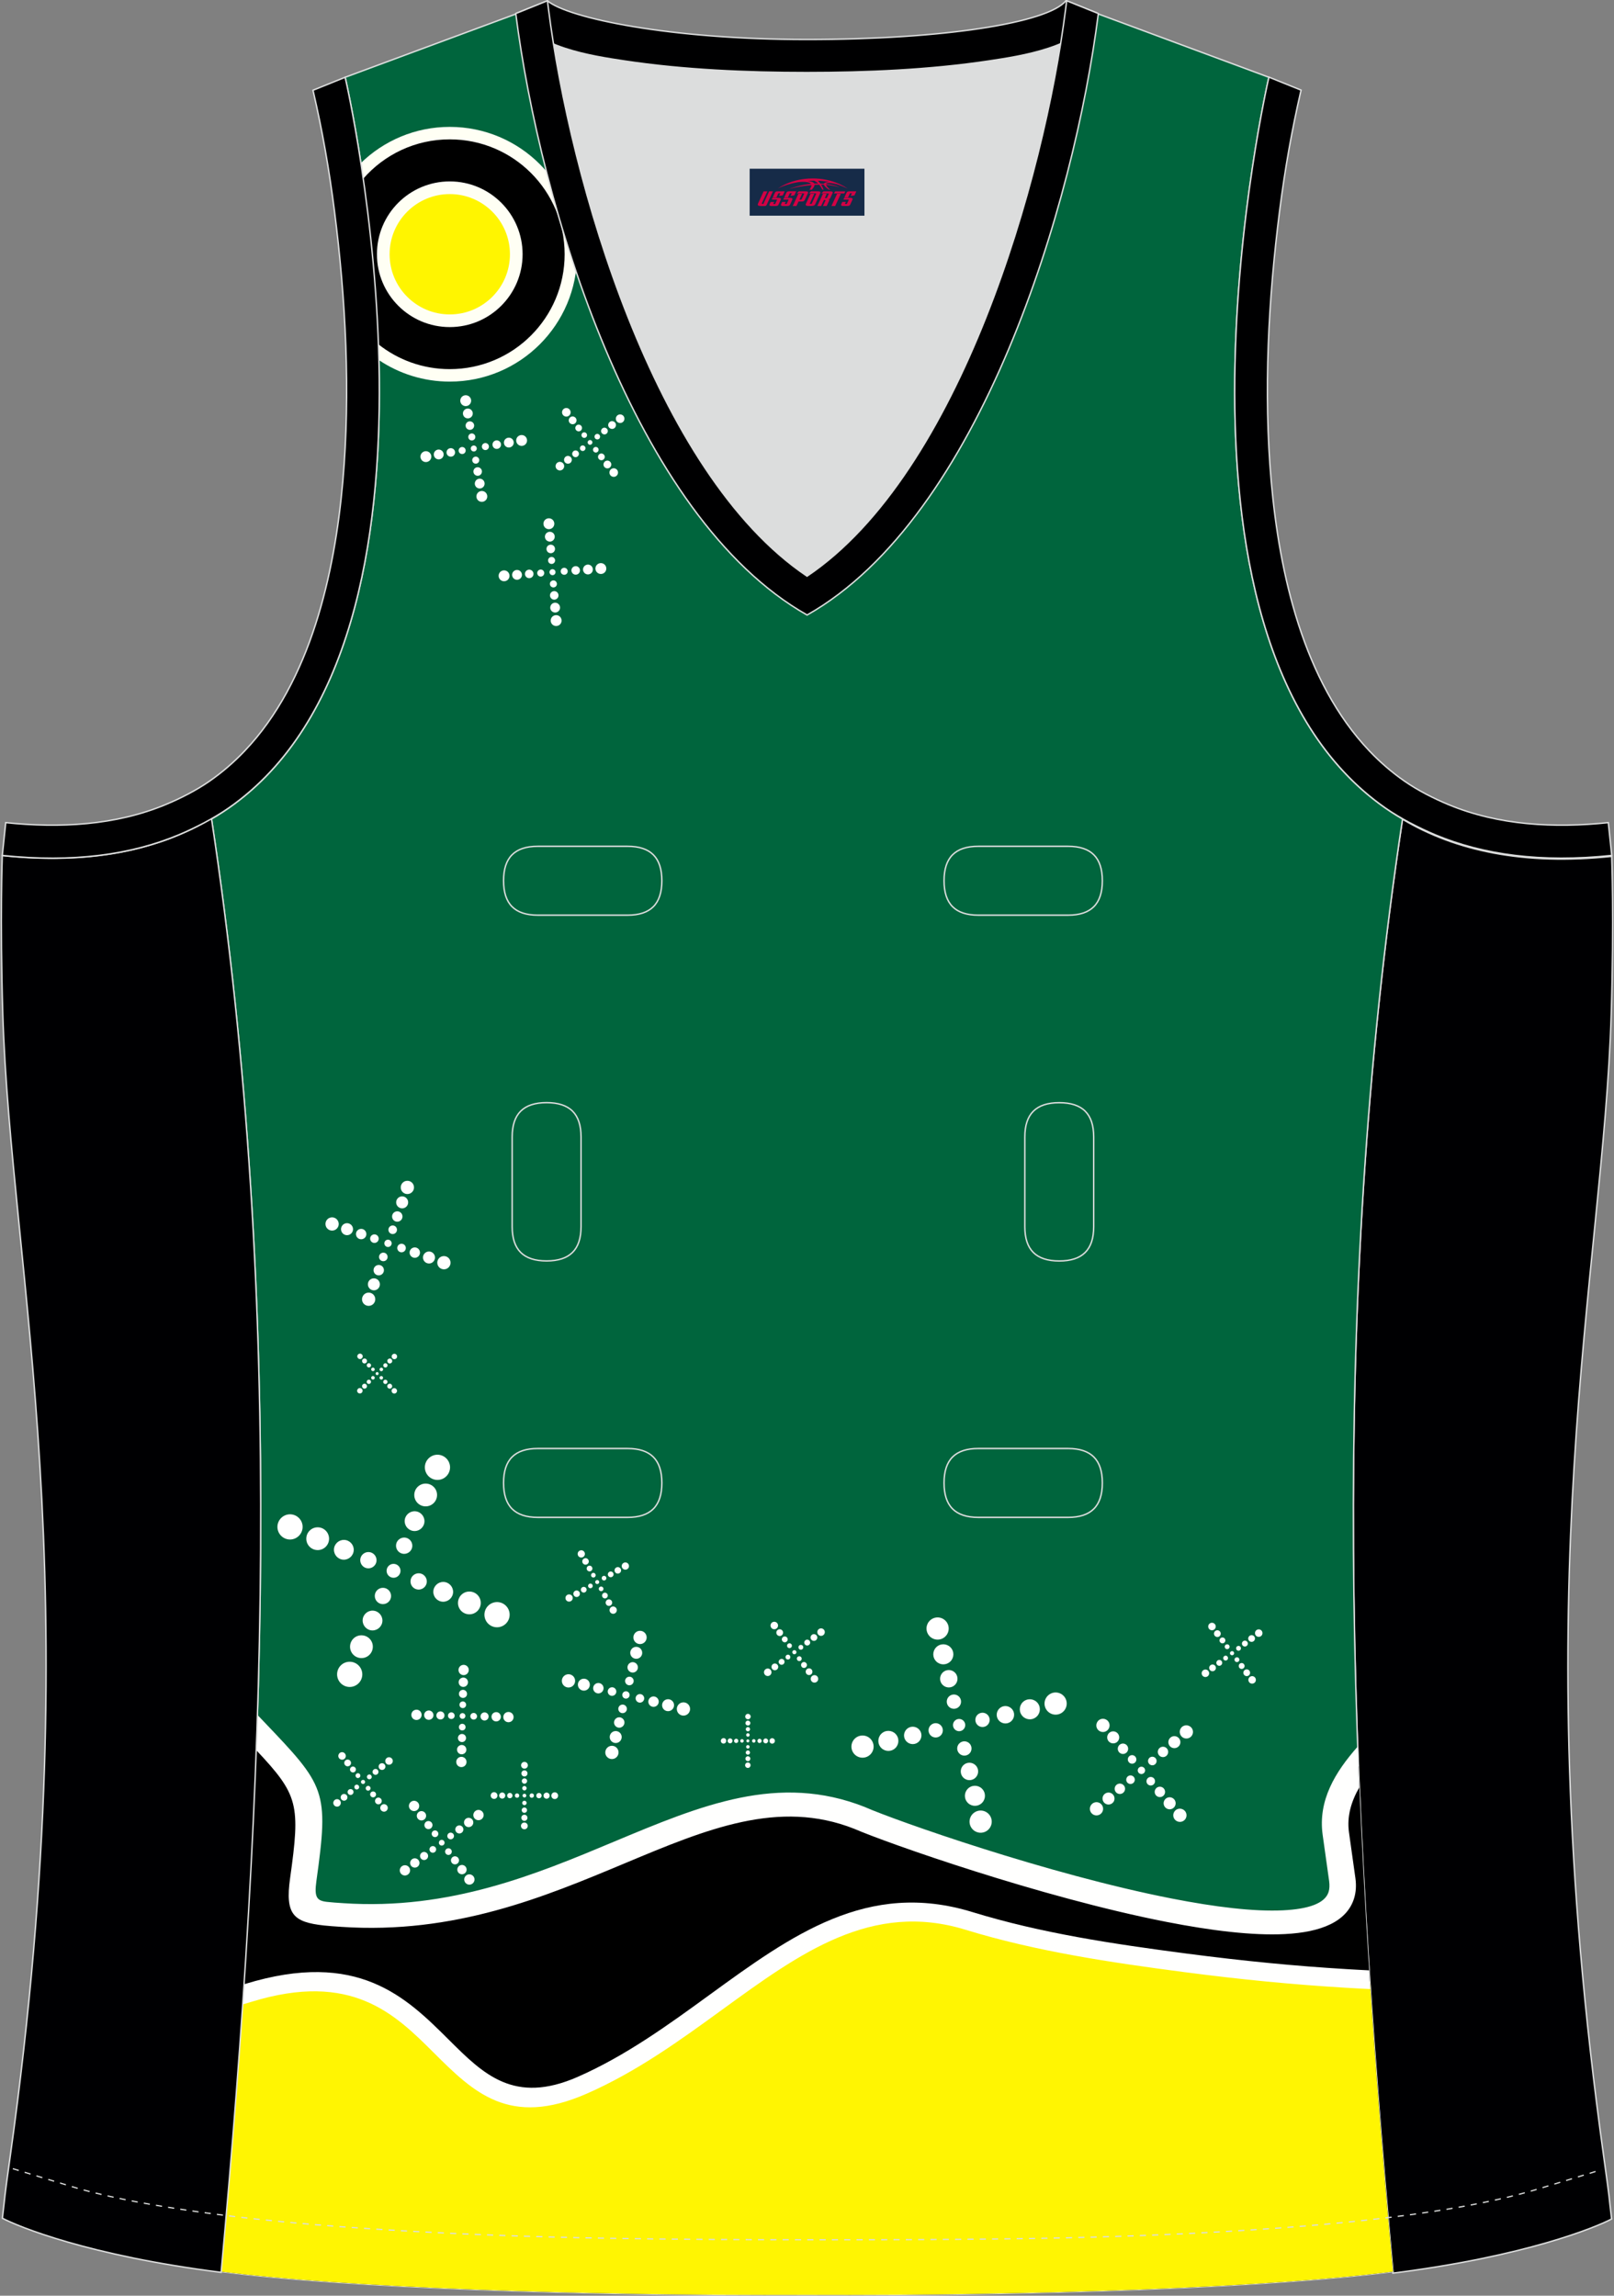
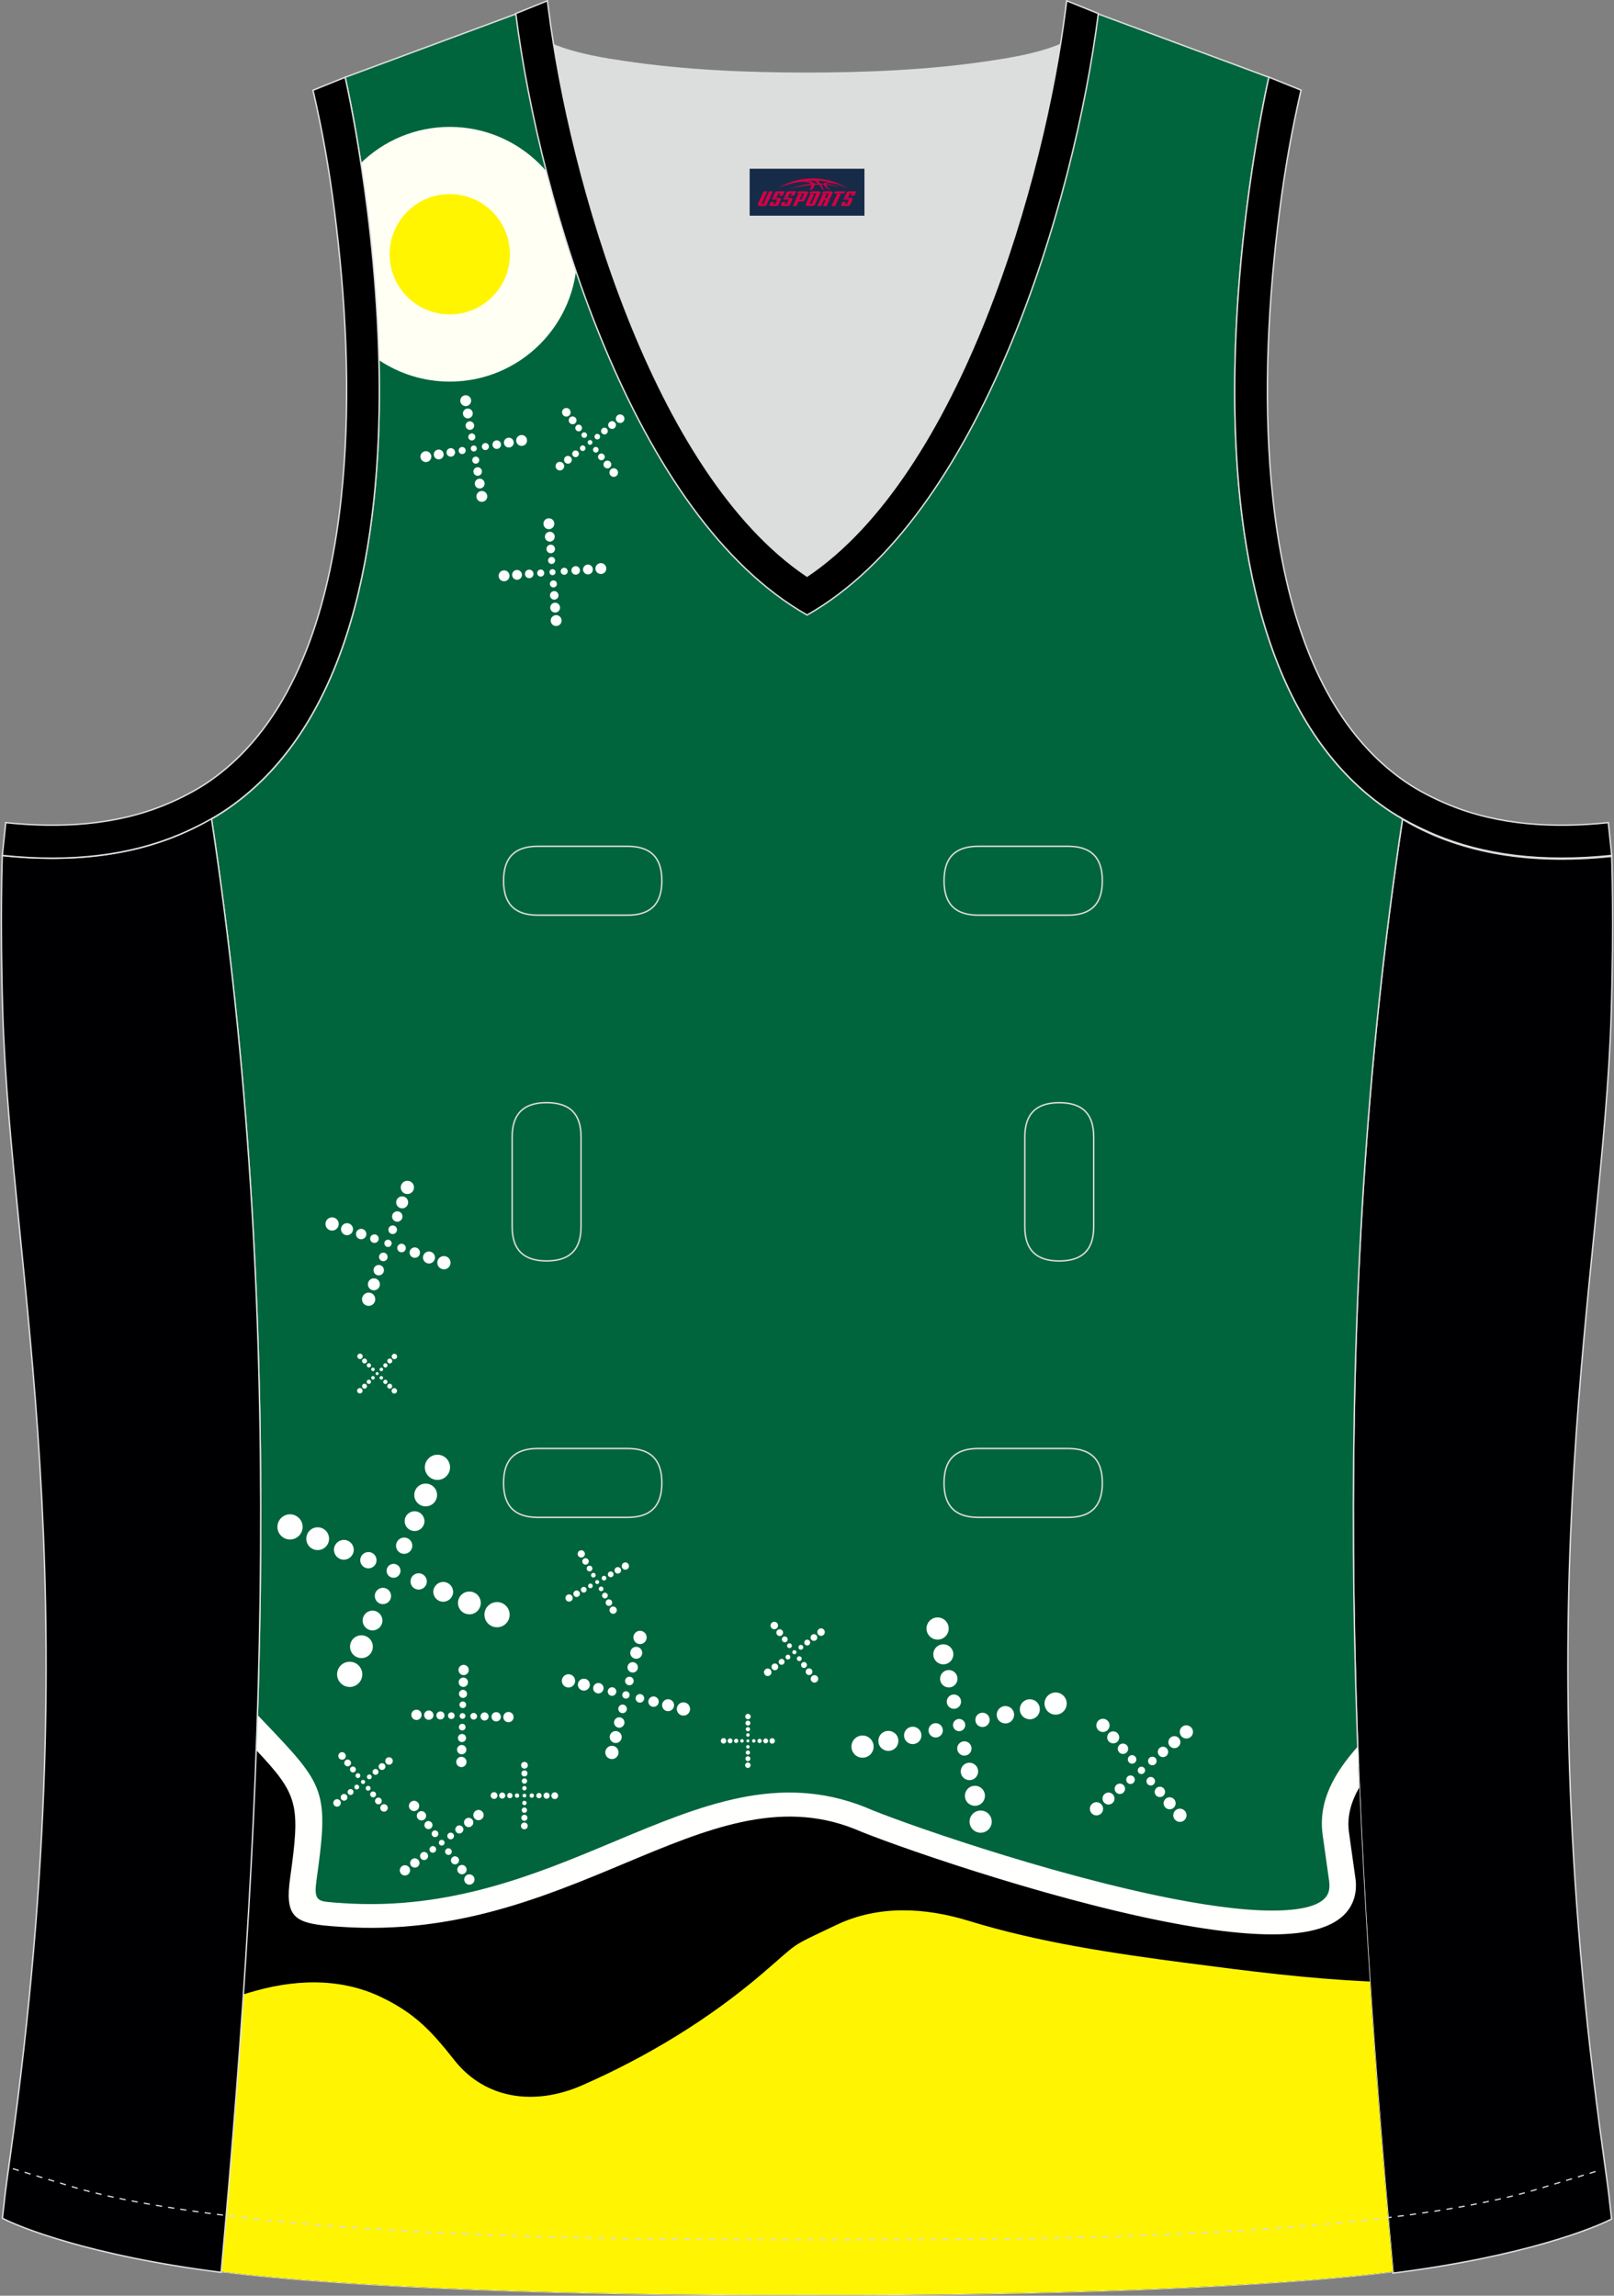
<svg xmlns="http://www.w3.org/2000/svg" version="1.1" id="图层_1" x="0px" y="0px" width="337.5px" height="480px" viewBox="0 0 337.5 480" enable-background="new 0 0 337.5 480" xml:space="preserve">
  <rect x="0" y="0" width="337.5" height="480" fill="#808080" stroke="none" />
  <g>
    <path fill-rule="evenodd" clip-rule="evenodd" fill="#DCDDDD" d="M168.76,120.47c30.03-20.2,47.25-75.27,53.02-111.32   c-4.94,2.09-11.05,3-14.98,3.59c-12.43,1.87-25.56,2.43-38.12,2.43s-25.69-0.56-38.12-2.43c-3.89-0.58-9.9-1.48-14.82-3.52   C121.53,45.27,138.75,100.28,168.76,120.47z" />
    <path fill-rule="evenodd" clip-rule="evenodd" fill="#000002" stroke="#DCDDDD" stroke-width="0.3" stroke-miterlimit="22.926" d="   M293.28,171.29c11.01,6.57,25.3,9.7,43.74,7.76c0,0,0.51,13.04-0.1,32.99c-1.68,54.76-18.49,117.64-1.58,238.8   c1.46,10.44,0.94,7.14,1.66,13.12c-3.35,1.76-18.03,7.82-45.74,11.32C282.1,374.97,277.73,273.95,293.28,171.29z" />
-     <path fill-rule="evenodd" clip-rule="evenodd" fill="#000001" stroke="#DCDDDD" stroke-width="0.3" stroke-miterlimit="22.926" d="   M229.32,2.69L229.18,3c-3.1,6.88-15.8,8.75-22.38,9.74c-12.43,1.87-25.56,2.43-38.12,2.43s-25.69-0.56-38.12-2.43   c-6.58-0.99-19.28-2.86-22.38-9.74l-0.12-0.26c1.26-0.51,1.83-0.74,6.41-2.58c4.3,3.62,25.53,8.1,54.21,8.1s50.49-3.51,54.21-8.1   l0.16,0.01C227.68,2.03,225.98,1.34,229.32,2.69z" />
    <path fill-rule="evenodd" clip-rule="evenodd" fill="#00653D" stroke="#DCDDDD" stroke-width="0.3" stroke-miterlimit="22.926" d="   M168.76,126.07c-0.68,0.84-1.08,1.32-1.09,1.32c1.48-1.08-22.18-12.45-40.22-65.77c-2.58-7.62-5.6-16.09-7.86-25.51   c-2.53-10.53-4.24-22.23-6.13-35.26L72.17,16.16c0,0,28.37,122.19-27.94,155.09c15.52,102.57,11.16,203.49,2.02,303.7   c26.07,3.33,74.3,5.05,122.51,4.86c48.21,0.19,96.44-1.53,122.51-4.86c-9.15-100.2-13.51-201.13,2.01-303.7   c-56.31-32.91-27.94-155.09-27.94-155.09L224.06,0.84c-1.89,13.03-3.6,24.73-6.13,35.26c-2.26,9.42-5.28,17.89-7.86,25.51   c-18.04,53.32-41.71,64.69-40.22,65.77C169.84,127.39,169.44,126.91,168.76,126.07z" />
    <g>
      <g>
        <path fill-rule="evenodd" clip-rule="evenodd" fill="#FFFFF4" d="M94.05,26.53c14.71,0,26.63,11.92,26.63,26.63     s-11.92,26.63-26.63,26.63c-5.48,0-10.58-1.66-14.82-4.5c-0.39-15.85-2.12-30.46-3.77-41.2C80.27,29.41,86.82,26.53,94.05,26.53z     " />
-         <path fill-rule="evenodd" clip-rule="evenodd" d="M94.05,29.14c13.27,0,24.02,10.75,24.02,24.02s-10.75,24.02-24.02,24.02     c-5.64,0-10.82-1.94-14.92-5.19c-0.47-13.03-1.8-25.08-3.18-34.62C80.36,32.32,86.83,29.14,94.05,29.14z" />
        <ellipse fill-rule="evenodd" clip-rule="evenodd" fill="#FFFFF4" cx="94.05" cy="53.16" rx="15.23" ry="15.23" />
        <ellipse fill-rule="evenodd" clip-rule="evenodd" fill="#FFF500" cx="94.05" cy="53.16" rx="12.58" ry="12.58" />
      </g>
      <g>
        <path fill-rule="evenodd" clip-rule="evenodd" fill="#FFFFFF" d="M100.17,102.82c0.54-0.32,1.24-0.15,1.56,0.39     s0.15,1.24-0.39,1.56s-1.24,0.15-1.56-0.39S99.64,103.14,100.17,102.82L100.17,102.82z M97.27,93.82c0.21,0.35,0.1,0.8-0.25,1.01     s-0.8,0.1-1.01-0.25s-0.1-0.8,0.25-1.01C96.61,93.36,97.06,93.47,97.27,93.82L97.27,93.82z M95.03,94.13     c0.25,0.42,0.12,0.97-0.3,1.23c-0.42,0.25-0.97,0.12-1.23-0.3c-0.25-0.42-0.12-0.97,0.3-1.23     C94.23,93.58,94.78,93.71,95.03,94.13L95.03,94.13z M92.62,94.49c0.29,0.49,0.14,1.12-0.35,1.41s-1.12,0.14-1.41-0.35     s-0.14-1.12,0.35-1.41C91.69,93.85,92.32,94.01,92.62,94.49L92.62,94.49z M90.03,94.89c0.32,0.54,0.15,1.24-0.39,1.56     s-1.24,0.15-1.56-0.39s-0.15-1.24,0.39-1.56C89.01,94.17,89.71,94.35,90.03,94.89L90.03,94.89z M100.87,93.75     c-0.21-0.35-0.1-0.8,0.25-1.01s0.8-0.1,1.01,0.25s0.1,0.8-0.25,1.01S101.08,94.1,100.87,93.75L100.87,93.75z M103.11,93.43     c-0.25-0.42-0.12-0.97,0.3-1.23c0.42-0.25,0.97-0.12,1.23,0.3c0.25,0.42,0.12,0.97-0.3,1.23     C103.91,93.99,103.36,93.85,103.11,93.43L103.11,93.43z M105.52,93.07c-0.29-0.49-0.14-1.12,0.35-1.41s1.12-0.14,1.41,0.35     s0.14,1.12-0.35,1.41C106.45,93.72,105.81,93.56,105.52,93.07L105.52,93.07z M108.1,92.68c-0.32-0.54-0.15-1.24,0.39-1.56     s1.24-0.15,1.56,0.39s0.15,1.24-0.39,1.56C109.13,93.39,108.43,93.22,108.1,92.68L108.1,92.68z M99.04,91.99     c-0.35,0.21-0.8,0.1-1.01-0.25s-0.1-0.8,0.25-1.01s0.8-0.1,1.01,0.25C99.5,91.32,99.39,91.78,99.04,91.99L99.04,91.99z      M98.72,89.75c-0.42,0.25-0.97,0.12-1.23-0.3c-0.25-0.42-0.12-0.97,0.3-1.23c0.42-0.25,0.97-0.12,1.23,0.3     C99.28,88.94,99.14,89.49,98.72,89.75L98.72,89.75z M98.36,87.33c-0.49,0.29-1.12,0.14-1.41-0.35s-0.14-1.12,0.35-1.41     s1.12-0.14,1.41,0.35C99.01,86.4,98.85,87.04,98.36,87.33L98.36,87.33z M97.97,84.75c-0.54,0.32-1.24,0.15-1.56-0.39     s-0.15-1.24,0.39-1.56s1.24-0.15,1.56,0.39C98.68,83.72,98.51,84.42,97.97,84.75L97.97,84.75z M98.75,93.24     c0.3-0.18,0.68-0.08,0.86,0.21c0.18,0.3,0.08,0.68-0.21,0.86c-0.3,0.18-0.68,0.08-0.86-0.21C98.35,93.81,98.45,93.42,98.75,93.24     L98.75,93.24z M99.1,95.58c0.35-0.21,0.8-0.1,1.01,0.25s0.1,0.8-0.25,1.01s-0.8,0.1-1.01-0.25S98.76,95.79,99.1,95.58L99.1,95.58     z M99.42,97.82c0.42-0.25,0.97-0.12,1.23,0.3c0.25,0.42,0.12,0.97-0.3,1.23s-0.97,0.12-1.23-0.3     C98.87,98.62,99,98.07,99.42,97.82L99.42,97.82z M99.78,100.23c0.49-0.29,1.12-0.14,1.41,0.35s0.14,1.12-0.35,1.41     s-1.12,0.14-1.41-0.35C99.14,101.16,99.3,100.53,99.78,100.23z" />
        <path fill-rule="evenodd" clip-rule="evenodd" fill="#FFFFFF" d="M115.8,128.73c0.57-0.27,1.25-0.04,1.52,0.53     s0.04,1.25-0.53,1.52s-1.25,0.04-1.52-0.53S115.23,129,115.8,128.73L115.8,128.73z M113.73,119.5c0.18,0.37,0.02,0.81-0.34,0.98     c-0.37,0.18-0.81,0.02-0.98-0.34c-0.18-0.37-0.02-0.81,0.34-0.98C113.12,118.98,113.56,119.13,113.73,119.5L113.73,119.5z      M111.47,119.61c0.22,0.44,0.03,0.98-0.42,1.19c-0.44,0.21-0.98,0.03-1.19-0.42c-0.21-0.44-0.03-0.98,0.42-1.19     C110.73,118.98,111.26,119.17,111.47,119.61L111.47,119.61z M109.04,119.75c0.25,0.51,0.03,1.13-0.48,1.37     c-0.51,0.25-1.13,0.03-1.37-0.48c-0.25-0.51-0.03-1.13,0.48-1.37C108.17,119.02,108.79,119.23,109.04,119.75L109.04,119.75z      M106.43,119.9c0.27,0.57,0.04,1.25-0.53,1.52s-1.25,0.04-1.52-0.53s-0.04-1.25,0.53-1.52     C105.48,119.1,106.16,119.33,106.43,119.9L106.43,119.9z M117.32,119.77c-0.18-0.37-0.02-0.81,0.34-0.98     c0.37-0.18,0.81-0.02,0.98,0.34c0.18,0.37,0.02,0.81-0.34,0.98C117.94,120.29,117.5,120.13,117.32,119.77L117.32,119.77z      M119.58,119.65c-0.22-0.44-0.03-0.98,0.42-1.19c0.44-0.21,0.98-0.03,1.19,0.42c0.21,0.44,0.03,0.98-0.42,1.19     C120.33,120.28,119.79,120.1,119.58,119.65L119.58,119.65z M122.02,119.52c-0.25-0.51-0.03-1.13,0.48-1.37     c0.51-0.25,1.13-0.03,1.37,0.48c0.25,0.51,0.03,1.13-0.48,1.37C122.88,120.25,122.26,120.03,122.02,119.52L122.02,119.52z      M124.62,119.37c-0.27-0.57-0.04-1.25,0.53-1.52s1.25-0.04,1.52,0.53s0.04,1.25-0.53,1.52     C125.58,120.17,124.9,119.93,124.62,119.37L124.62,119.37z M115.66,117.84c-0.37,0.18-0.81,0.02-0.98-0.34     c-0.18-0.37-0.02-0.81,0.34-0.98c0.37-0.18,0.81-0.02,0.98,0.34C116.18,117.22,116.03,117.66,115.66,117.84L115.66,117.84z      M115.55,115.58c-0.44,0.21-0.98,0.03-1.19-0.42c-0.21-0.44-0.03-0.98,0.42-1.19c0.44-0.21,0.98-0.03,1.19,0.42     C116.18,114.83,116,115.37,115.55,115.58L115.55,115.58z M115.42,113.14c-0.51,0.25-1.13,0.03-1.37-0.48     c-0.25-0.51-0.03-1.13,0.48-1.37c0.51-0.25,1.13-0.03,1.37,0.48C116.14,112.28,115.93,112.89,115.42,113.14L115.42,113.14z      M115.27,110.53c-0.57,0.27-1.25,0.04-1.52-0.53s-0.04-1.25,0.53-1.52s1.25-0.04,1.52,0.53     C116.07,109.58,115.83,110.26,115.27,110.53L115.27,110.53z M115.26,119.07c0.31-0.15,0.69-0.02,0.84,0.29     c0.15,0.31,0.02,0.69-0.29,0.84c-0.31,0.15-0.69,0.02-0.84-0.29C114.81,119.59,114.94,119.22,115.26,119.07L115.26,119.07z      M115.4,121.43c0.37-0.18,0.81-0.02,0.98,0.34c0.18,0.37,0.02,0.81-0.34,0.98c-0.37,0.18-0.81,0.02-0.98-0.34     C114.88,122.04,115.03,121.6,115.4,121.43L115.4,121.43z M115.51,123.68c0.44-0.21,0.98-0.03,1.19,0.42     c0.21,0.44,0.03,0.98-0.42,1.19c-0.44,0.22-0.98,0.03-1.19-0.42C114.88,124.43,115.06,123.9,115.51,123.68L115.51,123.68z      M115.64,126.12c0.51-0.25,1.13-0.03,1.37,0.48c0.25,0.51,0.03,1.13-0.48,1.37c-0.51,0.25-1.13,0.03-1.37-0.48     C114.92,126.98,115.13,126.37,115.64,126.12z" />
        <path fill-rule="evenodd" clip-rule="evenodd" fill="#FFFFFF" d="M127.56,98.35c0.25-0.43,0.8-0.57,1.23-0.32s0.57,0.8,0.32,1.23     s-0.8,0.57-1.23,0.32C127.45,99.33,127.31,98.78,127.56,98.35L127.56,98.35z M122.14,93.21c0.28,0.16,0.37,0.52,0.21,0.8     c-0.16,0.28-0.52,0.37-0.79,0.21c-0.28-0.16-0.37-0.52-0.21-0.8C121.51,93.14,121.86,93.05,122.14,93.21L122.14,93.21z      M120.71,94.28c0.34,0.2,0.45,0.63,0.25,0.96c-0.2,0.34-0.63,0.45-0.96,0.25c-0.34-0.2-0.45-0.63-0.25-0.96     C119.94,94.19,120.37,94.08,120.71,94.28L120.71,94.28z M119.17,95.44c-0.39-0.23-0.89-0.1-1.11,0.29     c-0.23,0.39-0.1,0.89,0.29,1.11c0.39,0.23,0.89,0.1,1.11-0.29C119.69,96.16,119.56,95.67,119.17,95.44L119.17,95.44z      M117.53,96.69c0.43,0.25,0.57,0.8,0.32,1.23s-0.8,0.57-1.23,0.32s-0.57-0.8-0.32-1.23S117.1,96.44,117.53,96.69L117.53,96.69z      M124.61,91.8c-0.28-0.16-0.37-0.52-0.21-0.79c0.16-0.28,0.52-0.37,0.79-0.21c0.28,0.16,0.37,0.52,0.21,0.8     C125.24,91.87,124.89,91.96,124.61,91.8L124.61,91.8z M126.04,90.73c-0.34-0.2-0.45-0.63-0.25-0.96c0.2-0.34,0.63-0.45,0.96-0.25     c0.34,0.2,0.45,0.63,0.25,0.96C126.81,90.82,126.38,90.93,126.04,90.73L126.04,90.73z M127.58,89.57     c0.39,0.23,0.89,0.1,1.11-0.29c0.23-0.39,0.1-0.89-0.29-1.11c-0.39-0.23-0.89-0.1-1.11,0.29     C127.06,88.85,127.19,89.35,127.58,89.57L127.58,89.57z M129.22,88.32c-0.43-0.25-0.57-0.8-0.32-1.23s0.8-0.57,1.23-0.32     s0.57,0.8,0.32,1.23S129.65,88.57,129.22,88.32L129.22,88.32z M122.68,91.27c-0.16,0.28-0.52,0.37-0.8,0.21     c-0.28-0.16-0.37-0.52-0.21-0.8c0.16-0.28,0.52-0.37,0.79-0.21C122.74,90.64,122.84,90.99,122.68,91.27L122.68,91.27z      M121.61,89.84c-0.2,0.34-0.63,0.45-0.96,0.25c-0.34-0.2-0.45-0.63-0.25-0.96c0.2-0.34,0.63-0.45,0.96-0.25     C121.69,89.07,121.8,89.5,121.61,89.84L121.61,89.84z M120.44,88.3c0.23-0.39,0.1-0.89-0.29-1.11c-0.39-0.23-0.89-0.1-1.11,0.29     c-0.23,0.39-0.1,0.89,0.29,1.11C119.72,88.82,120.22,88.69,120.44,88.3L120.44,88.3z M119.2,86.66c-0.25,0.43-0.8,0.57-1.23,0.32     s-0.57-0.8-0.32-1.23s0.8-0.57,1.23-0.32C119.3,85.68,119.45,86.23,119.2,86.66L119.2,86.66z M122.95,92.25     c0.14-0.24,0.44-0.32,0.68-0.18s0.32,0.44,0.18,0.68s-0.44,0.32-0.68,0.18S122.81,92.49,122.95,92.25L122.95,92.25z      M124.08,93.74c0.16-0.28,0.52-0.37,0.8-0.21c0.28,0.16,0.37,0.52,0.21,0.8c-0.16,0.28-0.52,0.37-0.79,0.21     C124.01,94.37,123.92,94.01,124.08,93.74L124.08,93.74z M125.15,95.17c0.2-0.34,0.63-0.45,0.96-0.25     c0.34,0.2,0.45,0.63,0.25,0.96c-0.2,0.34-0.63,0.45-0.96,0.25C125.07,95.94,124.95,95.5,125.15,95.17L125.15,95.17z      M126.31,96.71c-0.23,0.39-0.1,0.89,0.29,1.11c0.39,0.23,0.89,0.1,1.11-0.29c0.23-0.39,0.1-0.89-0.29-1.11     C127.04,96.19,126.54,96.32,126.31,96.71z" />
      </g>
      <path fill-rule="evenodd" clip-rule="evenodd" d="M144.41,381.21c-26.37,11.67-42.42,21.24-72.83,19.21    c-7.11-0.47-9.13-0.57-8.17-7.4l1.35-9.62c0.62-4.41-0.9-8.99-3.61-12.74c-0.28-0.39-1.92-2.35-3.23-3.89    c-0.08-0.1-1.89-2.17-4.19-4.82c-1.29,37.8-4.05,75.45-7.47,113c26.07,3.33,74.3,5.05,122.51,4.86    c48.21,0.19,96.44-1.53,122.51-4.86c-3.21-35.12-5.82-70.33-7.2-105.67c-0.55,0.67-0.98,1.19-1.11,1.37    c-2.71,3.75-4.23,8.34-3.61,12.74l1.35,9.62c0.96,6.83-1.07,6.93-8.17,7.4c-31.08,2.08-65.3-8.27-92.73-20.29    C168.7,375.74,155.04,376.51,144.41,381.21z" />
      <path fill-rule="evenodd" clip-rule="evenodd" fill="#FFFFFE" d="M284.24,373.72c-1.69,2.94-2.62,6.05-2.16,9.38l1.35,9.62    c0.21,1.54,0.11,2.93-0.28,4.2c-1.51,4.87-6.86,7.09-14.52,7.47c-6.71,0.34-15.39-0.72-24.72-2.55    c-26.4-5.16-58.6-16.56-65.25-19.45l0,0c-15.82-6.27-30.89,0.03-48.01,7.2c-16.83,7.04-35.54,14.88-59.27,13.29l-0.13-0.01    c-1.36-0.09-2.54-0.17-3.53-0.28c-6.35-0.71-8.13-2.27-7.06-9.88c2.16-15.44,1.78-17.37-7.08-26.78c0.09-2.46,0.17-4.91,0.25-7.37    l1.23,1.29c12.99,13.61,13.76,14.42,11.1,33.45c-0.48,3.44,0.1,4.12,2.24,4.36c0.95,0.11,2.03,0.18,3.27,0.26l0.13,0.01    c22.32,1.49,40.32-6.05,56.52-12.83c18.34-7.68,34.48-14.43,52.58-7.26l0.1,0.05c6.27,2.75,37.99,13.98,64.09,19.08    c8.91,1.74,17.09,2.76,23.24,2.45c5.21-0.26,8.74-1.41,9.49-3.85c0.19-0.62,0.23-1.38,0.11-2.28l-1.35-9.62    c-1.01-7.23,2.61-13.15,7.32-18.48C284.01,368.05,284.12,370.89,284.24,373.72z" />
      <path fill-rule="evenodd" clip-rule="evenodd" fill="#FFF502" d="M174.86,402.49c-10.18,4.86-7.33,3.21-15.4,10.11    c-11.08,9.48-23.97,17.37-37.71,23.4c-9.95,4.37-20.29,2.91-26.72-5.23c-4.76-6.03-8.21-9.8-15.36-13.22    c-8.78-4.19-18.55-3.69-27.75-0.86c-0.34,0.11-0.69,0.21-1.03,0.31c-1.3,19.35-2.88,38.67-4.64,57.96    c26.07,3.33,74.3,5.05,122.51,4.86c48.21,0.19,96.44-1.53,122.51-4.86c-1.84-20.18-3.49-40.4-4.82-60.65    c-13.37-0.63-24.92-2.13-38.64-3.92c-15.24-2-30.62-4.28-45.19-8.75C193.41,398.8,183.63,398.29,174.86,402.49z" />
-       <path fill-rule="evenodd" clip-rule="evenodd" fill="#FFFFFE" d="M51.03,414.89l0.18-0.06c23.64-7.26,33.7,2.74,42.73,11.74    c7.15,7.11,13.57,13.5,26.85,7.68c10.07-4.42,18.99-10.91,27.56-17.14c17.23-12.53,33.08-24.05,54.96-17.33    c7.22,2.22,14.61,3.89,22.07,5.25c7.45,1.36,15.1,2.43,22.73,3.43c12.17,1.59,22.81,2.61,33.42,3.25c1.58,0.1,3.17,0.18,4.75,0.26    c0.08,1.31,0.17,2.61,0.26,3.92c-1.77-0.09-3.54-0.18-5.3-0.29c-10.74-0.65-21.48-1.67-33.76-3.28c-7.61-1-15.28-2.07-22.97-3.47    c-7.68-1.4-15.27-3.11-22.62-5.37c-19.61-6.02-34.55,4.85-50.8,16.66c-8.75,6.36-17.86,12.99-28.39,17.61    c-16.23,7.12-23.7-0.3-32-8.56c-8.12-8.08-17.16-17.07-38.08-10.65c-0.62,0.19-1.25,0.38-1.88,0.56    C50.85,417.69,50.94,416.29,51.03,414.89z" />
      <path fill-rule="evenodd" clip-rule="evenodd" fill="#FFFFFF" d="M73.19,347.45c1.46,0.04,2.6,1.25,2.57,2.7    c-0.04,1.46-1.25,2.6-2.7,2.57c-1.46-0.04-2.6-1.25-2.57-2.7C70.52,348.56,71.73,347.41,73.19,347.45L73.19,347.45z M78.74,326.26    c-0.02,0.94-0.81,1.68-1.75,1.66s-1.68-0.81-1.66-1.75s0.81-1.68,1.75-1.66C78.02,324.53,78.76,325.32,78.74,326.26L78.74,326.26z     M73.97,324.09c-0.03,1.14-0.98,2.04-2.12,2.02c-1.14-0.03-2.04-0.98-2.02-2.12c0.03-1.14,0.98-2.04,2.12-2.02    C73.1,322,74,322.95,73.97,324.09L73.97,324.09z M68.81,321.78c-0.03,1.32-1.13,2.36-2.44,2.32c-1.32-0.03-2.36-1.13-2.32-2.44    c0.03-1.32,1.13-2.36,2.44-2.32C67.8,319.37,68.84,320.46,68.81,321.78L68.81,321.78z M63.28,319.32c-0.04,1.45-1.25,2.6-2.7,2.57    c-1.45-0.04-2.6-1.25-2.57-2.7c0.04-1.45,1.25-2.6,2.7-2.57C62.17,316.66,63.32,317.87,63.28,319.32L63.28,319.32z M85.84,330.61    c0.02-0.94,0.81-1.68,1.75-1.66s1.68,0.81,1.66,1.75s-0.81,1.68-1.75,1.66C86.55,332.33,85.81,331.55,85.84,330.61L85.84,330.61z     M90.61,332.78c0.03-1.14,0.98-2.04,2.12-2.02c1.14,0.03,2.04,0.98,2.02,2.12c-0.03,1.14-0.98,2.04-2.12,2.02    C91.48,334.87,90.58,333.92,90.61,332.78L90.61,332.78z M95.77,335.09c0.03-1.32,1.13-2.36,2.44-2.32    c1.32,0.03,2.36,1.13,2.32,2.44c-0.03,1.32-1.13,2.36-2.44,2.32C96.77,337.5,95.73,336.41,95.77,335.09L95.77,335.09z     M101.3,337.54c0.04-1.46,1.25-2.6,2.7-2.57c1.46,0.04,2.6,1.25,2.57,2.7c-0.04,1.46-1.25,2.6-2.7,2.57    C102.41,340.21,101.26,339,101.3,337.54L101.3,337.54z M84.47,324.89c-0.94-0.02-1.68-0.81-1.66-1.75s0.81-1.68,1.75-1.66    s1.68,0.81,1.66,1.75C86.2,324.17,85.41,324.91,84.47,324.89L84.47,324.89z M86.64,320.12c-1.14-0.03-2.04-0.98-2.02-2.12    c0.03-1.14,0.98-2.04,2.12-2.02c1.14,0.03,2.04,0.98,2.02,2.12C88.73,319.25,87.78,320.15,86.64,320.12L86.64,320.12z     M88.95,314.96c-1.32-0.03-2.36-1.13-2.32-2.44c0.03-1.32,1.13-2.36,2.44-2.32c1.32,0.03,2.36,1.13,2.32,2.44    C91.36,313.95,90.27,314.99,88.95,314.96L88.95,314.96z M91.41,309.43c-1.46-0.04-2.6-1.25-2.57-2.7c0.04-1.45,1.25-2.6,2.7-2.57    c1.45,0.04,2.6,1.25,2.57,2.7C94.07,308.32,92.86,309.47,91.41,309.43L91.41,309.43z M82.33,326.98c0.81,0.02,1.44,0.69,1.42,1.49    c-0.02,0.8-0.69,1.44-1.49,1.42c-0.8-0.02-1.44-0.69-1.42-1.49C80.86,327.59,81.53,326.96,82.33,326.98L82.33,326.98z     M80.12,331.99c0.94,0.02,1.68,0.81,1.66,1.75s-0.81,1.68-1.75,1.66s-1.68-0.81-1.66-1.75C78.39,332.7,79.18,331.96,80.12,331.99    L80.12,331.99z M77.95,336.76c1.14,0.03,2.04,0.98,2.02,2.12c-0.03,1.14-0.98,2.04-2.12,2.02c-1.14-0.03-2.04-0.98-2.02-2.12    C75.86,337.63,76.81,336.73,77.95,336.76L77.95,336.76z M75.64,341.92c1.32,0.03,2.36,1.13,2.32,2.44    c-0.03,1.32-1.13,2.36-2.44,2.32c-1.32-0.03-2.36-1.13-2.32-2.44C73.23,342.92,74.32,341.88,75.64,341.92z" />
      <path fill-rule="evenodd" clip-rule="evenodd" fill="#FFFFFF" d="M203.76,378.96c1.06-0.72,2.5-0.44,3.22,0.62s0.44,2.5-0.62,3.22    s-2.5,0.44-3.22-0.62S202.7,379.68,203.76,378.96L203.76,378.96z M196.9,360.95c0.46,0.69,0.28,1.62-0.4,2.08    c-0.69,0.46-1.62,0.28-2.08-0.4c-0.46-0.69-0.28-1.62,0.4-2.08C195.5,360.08,196.43,360.26,196.9,360.95L196.9,360.95z     M192.37,361.83c0.56,0.83,0.34,1.96-0.49,2.53c-0.83,0.56-1.96,0.34-2.53-0.49c-0.56-0.83-0.34-1.96,0.49-2.53    C190.68,360.78,191.81,361,192.37,361.83L192.37,361.83z M187.5,362.82c0.65,0.96,0.4,2.26-0.56,2.91    c-0.96,0.65-2.26,0.4-2.91-0.56c-0.65-0.96-0.4-2.26,0.56-2.91C185.55,361.61,186.85,361.86,187.5,362.82L187.5,362.82z     M182.28,363.89c0.72,1.06,0.44,2.5-0.62,3.22s-2.5,0.44-3.22-0.62s-0.44-2.5,0.62-3.22    C180.13,362.55,181.57,362.83,182.28,363.89L182.28,363.89z M204.21,360.44c-0.46-0.69-0.28-1.62,0.4-2.08    c0.69-0.46,1.62-0.28,2.08,0.4c0.46,0.69,0.28,1.62-0.4,2.08C205.6,361.3,204.67,361.12,204.21,360.44L204.21,360.44z     M208.73,359.55c-0.56-0.83-0.34-1.96,0.49-2.53c0.83-0.56,1.96-0.34,2.53,0.49c0.56,0.83,0.34,1.96-0.49,2.53    C210.43,360.6,209.29,360.38,208.73,359.55L208.73,359.55z M213.61,358.56c-0.65-0.96-0.4-2.26,0.56-2.91    c0.96-0.65,2.26-0.4,2.91,0.56c0.65,0.96,0.4,2.26-0.56,2.91C215.56,359.78,214.26,359.52,213.61,358.56L213.61,358.56z     M218.82,357.49c-0.72-1.06-0.44-2.5,0.62-3.22s2.5-0.44,3.22,0.62s0.44,2.5-0.62,3.22S219.54,358.55,218.82,357.49L218.82,357.49    z M200.31,357.03c-0.69,0.46-1.62,0.28-2.08-0.4c-0.46-0.69-0.28-1.62,0.4-2.08c0.69-0.46,1.62-0.28,2.08,0.4    C201.17,355.64,200.99,356.57,200.31,357.03L200.31,357.03z M199.42,352.51c-0.83,0.56-1.96,0.34-2.53-0.49    c-0.56-0.83-0.34-1.96,0.49-2.53c0.83-0.56,1.96-0.34,2.53,0.49C200.47,350.82,200.25,351.95,199.42,352.51L199.42,352.51z     M198.43,347.63c-0.96,0.65-2.26,0.4-2.91-0.56c-0.65-0.96-0.4-2.26,0.56-2.91c0.96-0.65,2.26-0.4,2.91,0.56    C199.65,345.68,199.39,346.99,198.43,347.63L198.43,347.63z M197.36,342.42c-1.06,0.72-2.5,0.44-3.22-0.62s-0.44-2.5,0.62-3.22    s2.5-0.44,3.22,0.62S198.42,341.7,197.36,342.42L197.36,342.42z M199.84,359.63c0.59-0.4,1.38-0.24,1.78,0.34    c0.4,0.59,0.24,1.38-0.34,1.78c-0.59,0.4-1.38,0.24-1.78-0.34C199.1,360.82,199.26,360.02,199.84,359.63L199.84,359.63z     M200.82,364.34c0.69-0.46,1.62-0.28,2.08,0.4c0.46,0.69,0.28,1.62-0.4,2.08c-0.69,0.46-1.62,0.28-2.08-0.4    C199.95,365.74,200.13,364.81,200.82,364.34L200.82,364.34z M201.7,368.87c0.83-0.56,1.96-0.34,2.53,0.49    c0.56,0.83,0.34,1.96-0.49,2.53c-0.83,0.56-1.96,0.35-2.53-0.49C200.65,370.56,200.87,369.43,201.7,368.87L201.7,368.87z     M202.69,373.74c0.96-0.65,2.26-0.4,2.91,0.56c0.65,0.96,0.4,2.26-0.56,2.91c-0.96,0.65-2.26,0.4-2.91-0.56    C201.48,375.7,201.73,374.39,202.69,373.74z" />
      <path fill-rule="evenodd" clip-rule="evenodd" fill="#FFFFFF" d="M127.77,365.03c0.76-0.1,1.46,0.43,1.56,1.19    s-0.43,1.46-1.19,1.56c-0.76,0.1-1.46-0.43-1.56-1.19C126.49,365.83,127.02,365.13,127.77,365.03L127.77,365.03z M128.87,353.56    c0.07,0.49-0.28,0.94-0.77,1.01c-0.49,0.07-0.94-0.28-1.01-0.77s0.28-0.94,0.77-1.01C128.35,352.72,128.8,353.06,128.87,353.56    L128.87,353.56z M126.2,352.83c0.08,0.6-0.34,1.14-0.93,1.23c-0.6,0.08-1.14-0.34-1.23-0.93c-0.08-0.6,0.34-1.14,0.93-1.23    C125.57,351.82,126.12,352.24,126.2,352.83L126.2,352.83z M123.33,352.07c0.09,0.69-0.39,1.32-1.07,1.41    c-0.69,0.09-1.32-0.39-1.41-1.07c-0.09-0.69,0.39-1.32,1.07-1.41C122.6,350.9,123.24,351.38,123.33,352.07L123.33,352.07z     M120.25,351.26c0.1,0.76-0.43,1.46-1.19,1.56s-1.46-0.43-1.56-1.19s0.43-1.46,1.19-1.56    C119.45,349.97,120.15,350.5,120.25,351.26L120.25,351.26z M132.92,355.22c-0.07-0.49,0.28-0.94,0.77-1.01s0.94,0.28,1.01,0.77    c0.07,0.49-0.28,0.94-0.77,1.01C133.44,356.05,132.99,355.71,132.92,355.22L132.92,355.22z M135.58,355.94    c-0.08-0.6,0.34-1.14,0.93-1.23c0.6-0.08,1.14,0.34,1.23,0.93c0.08,0.6-0.34,1.14-0.93,1.23    C136.21,356.95,135.66,356.53,135.58,355.94L135.58,355.94z M138.46,356.7c-0.09-0.69,0.39-1.32,1.07-1.41    c0.69-0.09,1.32,0.39,1.41,1.07c0.09,0.69-0.39,1.32-1.07,1.41C139.18,357.87,138.55,357.39,138.46,356.7L138.46,356.7z     M141.54,357.51c-0.1-0.76,0.43-1.46,1.19-1.56c0.76-0.1,1.46,0.43,1.56,1.19c0.1,0.76-0.43,1.46-1.19,1.56    C142.34,358.8,141.64,358.27,141.54,357.51L141.54,357.51z M131.73,352.36c-0.49,0.07-0.94-0.28-1.01-0.77    c-0.07-0.49,0.28-0.94,0.77-1.01s0.94,0.28,1.01,0.77C132.56,351.84,132.22,352.29,131.73,352.36L131.73,352.36z M132.45,349.7    c-0.6,0.08-1.14-0.34-1.23-0.93c-0.08-0.6,0.34-1.14,0.93-1.23c0.6-0.08,1.14,0.34,1.23,0.93    C133.46,349.07,133.05,349.62,132.45,349.7L132.45,349.7z M133.21,346.82c-0.69,0.09-1.32-0.39-1.41-1.07    c-0.09-0.69,0.39-1.32,1.07-1.41c0.69-0.09,1.32,0.39,1.41,1.07C134.38,346.1,133.9,346.73,133.21,346.82L133.21,346.82z     M134.02,343.74c-0.76,0.1-1.46-0.43-1.56-1.19c-0.1-0.76,0.43-1.46,1.19-1.56c0.76-0.1,1.46,0.43,1.56,1.19    S134.78,343.64,134.02,343.74L134.02,343.74z M130.79,353.63c0.42-0.06,0.81,0.24,0.86,0.66c0.06,0.42-0.24,0.81-0.66,0.86    c-0.42,0.06-0.81-0.24-0.86-0.66C130.08,354.07,130.37,353.68,130.79,353.63L130.79,353.63z M130.07,356.41    c0.49-0.07,0.94,0.28,1.01,0.77s-0.28,0.94-0.77,1.01s-0.94-0.28-1.01-0.77C129.23,356.93,129.58,356.48,130.07,356.41    L130.07,356.41z M129.34,359.07c0.6-0.08,1.14,0.34,1.23,0.93c0.08,0.6-0.34,1.14-0.93,1.23c-0.6,0.08-1.14-0.34-1.23-0.93    C128.33,359.7,128.75,359.16,129.34,359.07L129.34,359.07z M128.58,361.95c0.69-0.09,1.32,0.39,1.41,1.07    c0.09,0.69-0.39,1.32-1.07,1.41c-0.69,0.09-1.32-0.39-1.41-1.07C127.41,362.68,127.89,362.04,128.58,361.95z" />
      <path fill-rule="evenodd" clip-rule="evenodd" fill="#FFFFFF" d="M229.93,376.97c0.68,0.36,0.93,1.2,0.58,1.87    c-0.36,0.68-1.2,0.93-1.87,0.58c-0.68-0.36-0.93-1.2-0.58-1.87C228.42,376.87,229.26,376.61,229.93,376.97L229.93,376.97z     M237.52,368.29c-0.23,0.44-0.78,0.6-1.21,0.37c-0.44-0.23-0.6-0.78-0.37-1.21c0.23-0.44,0.78-0.6,1.21-0.37    C237.58,367.31,237.75,367.86,237.52,368.29L237.52,368.29z M235.78,366.15c0.28-0.53,0.08-1.19-0.45-1.47s-1.19-0.08-1.47,0.45    s-0.08,1.19,0.45,1.47C234.84,366.89,235.5,366.68,235.78,366.15L235.78,366.15z M233.89,363.85c-0.32,0.61-1.08,0.85-1.7,0.52    c-0.61-0.32-0.85-1.08-0.52-1.7c0.32-0.61,1.08-0.85,1.7-0.52C233.98,362.48,234.22,363.24,233.89,363.85L233.89,363.85z     M231.86,361.4c0.36-0.68,0.1-1.52-0.58-1.87c-0.68-0.36-1.52-0.1-1.87,0.58c-0.36,0.68-0.1,1.52,0.58,1.87    C230.66,362.34,231.5,362.08,231.86,361.4L231.86,361.4z M239.84,372.01c0.23-0.44,0.77-0.6,1.21-0.37s0.6,0.78,0.37,1.21    c-0.23,0.44-0.78,0.6-1.21,0.37C239.77,372.99,239.61,372.45,239.84,372.01L239.84,372.01z M241.58,374.15    c-0.28,0.53-0.08,1.19,0.45,1.47s1.19,0.08,1.47-0.45s0.08-1.19-0.45-1.47S241.86,373.62,241.58,374.15L241.58,374.15z     M243.47,376.45c0.32-0.61,1.08-0.85,1.7-0.52c0.61,0.32,0.85,1.08,0.52,1.7c-0.32,0.61-1.08,0.85-1.7,0.52    C243.38,377.82,243.14,377.06,243.47,376.45L243.47,376.45z M245.5,378.9c-0.36,0.68-0.1,1.52,0.58,1.87    c0.68,0.36,1.52,0.1,1.87-0.57c0.36-0.68,0.1-1.52-0.58-1.87C246.69,377.97,245.86,378.22,245.5,378.9L245.5,378.9z     M240.54,368.99c-0.44-0.23-0.6-0.78-0.37-1.21c0.23-0.44,0.78-0.6,1.21-0.37c0.44,0.23,0.6,0.78,0.37,1.21    C241.52,369.06,240.98,369.23,240.54,368.99L240.54,368.99z M242.68,367.26c0.53,0.28,1.19,0.08,1.47-0.45s0.08-1.19-0.45-1.47    s-1.19-0.08-1.47,0.45C241.95,366.31,242.15,366.97,242.68,367.26L242.68,367.26z M244.98,365.37c-0.61-0.32-0.85-1.08-0.52-1.7    c0.32-0.61,1.08-0.85,1.7-0.52c0.61,0.32,0.85,1.08,0.52,1.7C246.35,365.46,245.59,365.69,244.98,365.37L244.98,365.37z     M247.43,363.34c0.68,0.36,1.52,0.1,1.87-0.57c0.36-0.68,0.1-1.52-0.58-1.87c-0.68-0.36-1.52-0.1-1.87,0.57    C246.5,362.14,246.76,362.98,247.43,363.34L247.43,363.34z M239.04,369.48c0.37,0.2,0.52,0.66,0.32,1.04    c-0.2,0.37-0.66,0.52-1.04,0.32c-0.37-0.2-0.52-0.66-0.32-1.04S238.67,369.28,239.04,369.48L239.04,369.48z M236.82,371.32    c0.44,0.23,0.6,0.77,0.37,1.21c-0.23,0.44-0.77,0.6-1.21,0.37s-0.6-0.77-0.37-1.21C235.84,371.25,236.39,371.08,236.82,371.32    L236.82,371.32z M234.68,373.05c-0.53-0.28-1.19-0.08-1.47,0.45s-0.08,1.19,0.45,1.47s1.19,0.08,1.47-0.45    C235.42,373.99,235.22,373.34,234.68,373.05L234.68,373.05z M232.39,374.94c-0.61-0.32-1.37-0.09-1.7,0.52    c-0.32,0.61-0.09,1.37,0.52,1.7c0.61,0.32,1.37,0.09,1.7-0.52C233.23,376.03,233,375.27,232.39,374.94z" />
      <path fill-rule="evenodd" clip-rule="evenodd" fill="#FFFFFF" d="M77.03,270.27c0.77-0.03,1.41,0.56,1.44,1.33    s-0.56,1.41-1.33,1.44c-0.77,0.03-1.41-0.56-1.44-1.33C75.68,270.95,76.27,270.3,77.03,270.27L77.03,270.27z M79.19,258.95    c0.02,0.5-0.36,0.91-0.86,0.93c-0.49,0.02-0.91-0.36-0.93-0.86s0.36-0.91,0.86-0.93C78.75,258.07,79.17,258.45,79.19,258.95    L79.19,258.95z M76.61,257.98c0.03,0.6-0.44,1.11-1.04,1.13c-0.6,0.03-1.11-0.44-1.13-1.04c-0.03-0.6,0.44-1.11,1.04-1.13    C76.08,256.91,76.58,257.38,76.61,257.98L76.61,257.98z M73.82,256.95c0.03,0.69-0.51,1.28-1.2,1.31    c-0.69,0.03-1.28-0.51-1.31-1.2s0.51-1.28,1.2-1.31C73.2,255.72,73.79,256.26,73.82,256.95L73.82,256.95z M70.83,255.86    c0.03,0.76-0.56,1.41-1.33,1.44c-0.77,0.03-1.41-0.56-1.44-1.33s0.56-1.41,1.33-1.44C70.15,254.5,70.79,255.1,70.83,255.86    L70.83,255.86z M83.07,260.98c-0.02-0.5,0.36-0.91,0.86-0.93s0.91,0.36,0.93,0.86s-0.36,0.91-0.86,0.93    C83.51,261.86,83.09,261.47,83.07,260.98L83.07,260.98z M85.65,261.95c-0.03-0.6,0.44-1.11,1.04-1.13    c0.6-0.03,1.11,0.44,1.13,1.04c0.03,0.6-0.44,1.11-1.04,1.13C86.19,263.01,85.68,262.55,85.65,261.95L85.65,261.95z M88.45,262.98    c-0.03-0.69,0.51-1.28,1.2-1.31c0.69-0.03,1.28,0.51,1.31,1.2s-0.51,1.28-1.2,1.31C89.06,264.2,88.48,263.67,88.45,262.98    L88.45,262.98z M91.44,264.07c-0.03-0.77,0.56-1.41,1.33-1.44c0.77-0.03,1.41,0.56,1.44,1.33s-0.56,1.41-1.33,1.44    C92.12,265.42,91.47,264.83,91.44,264.07L91.44,264.07z M82.15,258.02c-0.5,0.02-0.91-0.36-0.93-0.86    c-0.02-0.49,0.36-0.91,0.86-0.93s0.91,0.36,0.93,0.86S82.65,258,82.15,258.02L82.15,258.02z M83.12,255.44    c-0.6,0.03-1.11-0.44-1.13-1.04c-0.03-0.6,0.44-1.11,1.04-1.13c0.6-0.03,1.11,0.44,1.13,1.04    C84.19,254.91,83.72,255.42,83.12,255.44L83.12,255.44z M84.15,252.65c-0.69,0.03-1.28-0.51-1.31-1.2s0.51-1.28,1.2-1.31    c0.69-0.03,1.28,0.51,1.31,1.2C85.38,252.04,84.84,252.62,84.15,252.65L84.15,252.65z M85.24,249.66    c-0.77,0.03-1.41-0.56-1.44-1.33s0.56-1.41,1.33-1.44c0.77-0.03,1.41,0.56,1.44,1.33S86,249.63,85.24,249.66L85.24,249.66z     M81.1,259.2c0.42-0.02,0.78,0.31,0.8,0.73c0.02,0.42-0.31,0.78-0.73,0.8c-0.42,0.02-0.78-0.31-0.8-0.73    C80.35,259.57,80.68,259.22,81.1,259.2L81.1,259.2z M80.12,261.91c0.5-0.02,0.91,0.36,0.93,0.86s-0.36,0.91-0.86,0.93    s-0.91-0.36-0.93-0.86C79.24,262.35,79.63,261.93,80.12,261.91L80.12,261.91z M79.15,264.49c0.6-0.03,1.11,0.44,1.13,1.04    c0.03,0.6-0.44,1.11-1.04,1.13c-0.6,0.03-1.11-0.44-1.13-1.04C78.09,265.02,78.55,264.51,79.15,264.49L79.15,264.49z     M78.13,267.28c0.69-0.03,1.28,0.51,1.31,1.2s-0.51,1.28-1.2,1.31c-0.69,0.03-1.28-0.51-1.31-1.2    C76.9,267.89,77.43,267.31,78.13,267.28z" />
      <path fill-rule="evenodd" clip-rule="evenodd" fill="#FFFFFF" d="M127.63,336.18c0.26-0.33,0.74-0.38,1.07-0.11    c0.33,0.26,0.38,0.74,0.11,1.07c-0.26,0.33-0.74,0.38-1.07,0.11C127.42,336.99,127.37,336.51,127.63,336.18L127.63,336.18z     M123.77,331.21c0.21,0.17,0.24,0.48,0.07,0.69s-0.48,0.24-0.69,0.07c-0.21-0.17-0.24-0.48-0.07-0.69    C123.25,331.07,123.55,331.04,123.77,331.21L123.77,331.21z M122.44,331.92c0.26,0.21,0.3,0.58,0.09,0.84    c-0.21,0.26-0.58,0.3-0.84,0.09c-0.26-0.21-0.3-0.58-0.09-0.84C121.81,331.76,122.18,331.72,122.44,331.92L122.44,331.92z     M121.01,332.7c0.29,0.24,0.34,0.67,0.1,0.96c-0.24,0.29-0.67,0.34-0.96,0.1s-0.34-0.67-0.1-0.96    C120.28,332.51,120.71,332.46,121.01,332.7L121.01,332.7z M119.48,333.53c-0.33-0.26-0.8-0.21-1.07,0.11    c-0.26,0.33-0.21,0.8,0.11,1.07c0.33,0.26,0.8,0.21,1.07-0.11C119.86,334.27,119.81,333.79,119.48,333.53L119.48,333.53z     M126,330.35c-0.21-0.17-0.24-0.48-0.07-0.69s0.48-0.24,0.69-0.07c0.21,0.17,0.24,0.48,0.07,0.69    C126.52,330.49,126.21,330.52,126,330.35L126,330.35z M127.33,329.64c-0.26-0.21-0.3-0.58-0.09-0.84c0.21-0.26,0.58-0.3,0.84-0.09    c0.26,0.21,0.3,0.58,0.09,0.84C127.96,329.81,127.58,329.85,127.33,329.64L127.33,329.64z M128.76,328.87    c-0.29-0.24-0.34-0.67-0.1-0.96s0.67-0.34,0.96-0.1c0.3,0.24,0.34,0.67,0.1,0.96S129.05,329.1,128.76,328.87L128.76,328.87z     M130.29,328.03c0.33,0.26,0.8,0.21,1.07-0.11c0.26-0.33,0.21-0.8-0.11-1.07c-0.33-0.26-0.8-0.21-1.07,0.11    C129.91,327.29,129.96,327.77,130.29,328.03L130.29,328.03z M124.46,329.66c-0.17,0.21-0.48,0.24-0.69,0.07    c-0.21-0.17-0.24-0.48-0.07-0.69s0.48-0.24,0.69-0.07C124.59,329.14,124.62,329.45,124.46,329.66L124.46,329.66z M123.74,328.33    c-0.21,0.26-0.58,0.3-0.84,0.09c-0.26-0.21-0.3-0.58-0.09-0.84c0.21-0.26,0.58-0.3,0.84-0.09S123.95,328.08,123.74,328.33    L123.74,328.33z M122.97,326.9c-0.24,0.29-0.67,0.34-0.96,0.1s-0.34-0.67-0.1-0.96c0.24-0.29,0.67-0.34,0.96-0.1    C123.16,326.18,123.21,326.61,122.97,326.9L122.97,326.9z M122.14,325.38c0.26-0.33,0.21-0.8-0.11-1.07    c-0.33-0.26-0.8-0.21-1.07,0.11c-0.26,0.33-0.21,0.8,0.11,1.07C121.4,325.75,121.87,325.7,122.14,325.38L122.14,325.38z     M124.56,330.52c0.15-0.18,0.41-0.21,0.59-0.06c0.18,0.15,0.21,0.41,0.06,0.59s-0.41,0.21-0.59,0.06S124.41,330.7,124.56,330.52    L124.56,330.52z M125.32,331.9c0.17-0.21,0.48-0.24,0.69-0.07c0.21,0.17,0.24,0.48,0.07,0.69s-0.48,0.24-0.69,0.07    C125.18,332.42,125.14,332.11,125.32,331.9L125.32,331.9z M126.03,333.23c0.21-0.26,0.58-0.3,0.84-0.09    c0.26,0.21,0.3,0.58,0.09,0.84c-0.21,0.26-0.58,0.3-0.84,0.09S125.82,333.48,126.03,333.23L126.03,333.23z M126.8,334.66    c-0.24,0.29-0.19,0.73,0.1,0.96c0.29,0.24,0.73,0.19,0.96-0.1c0.24-0.29,0.19-0.73-0.1-0.96    C127.47,334.32,127.04,334.36,126.8,334.66z" />
      <path fill-rule="evenodd" clip-rule="evenodd" fill="#FFFFFF" d="M96.11,367.39c0.56-0.2,1.18,0.08,1.38,0.64    c0.2,0.56-0.08,1.18-0.64,1.38s-1.18-0.08-1.38-0.64C95.26,368.21,95.55,367.59,96.11,367.39L96.11,367.39z M95.03,358.49    c0.13,0.36-0.05,0.76-0.42,0.89c-0.36,0.13-0.76-0.05-0.89-0.42c-0.13-0.36,0.05-0.76,0.42-0.89    C94.5,357.94,94.9,358.13,95.03,358.49L95.03,358.49z M92.89,358.38c0.16,0.44-0.06,0.93-0.5,1.09s-0.93-0.06-1.09-0.5    c-0.16-0.44,0.07-0.93,0.5-1.09C92.24,357.72,92.73,357.94,92.89,358.38L92.89,358.38z M90.58,358.28    c0.19,0.51-0.07,1.07-0.58,1.25c-0.51,0.19-1.07-0.07-1.25-0.58c-0.19-0.51,0.07-1.07,0.58-1.25    C89.83,357.51,90.39,357.77,90.58,358.28L90.58,358.28z M88.1,358.18c0.2,0.56-0.08,1.18-0.64,1.38s-1.18-0.08-1.38-0.64    c-0.2-0.56,0.08-1.18,0.64-1.38C87.28,357.33,87.9,357.62,88.1,358.18L88.1,358.18z M98.39,359.08c-0.13-0.36,0.05-0.76,0.42-0.89    c0.36-0.13,0.76,0.05,0.9,0.42c0.13,0.36-0.05,0.76-0.42,0.89C98.92,359.63,98.52,359.44,98.39,359.08L98.39,359.08z     M100.53,359.18c-0.16-0.44,0.06-0.93,0.5-1.09s0.93,0.06,1.09,0.5c0.16,0.44-0.06,0.93-0.5,1.09    C101.17,359.85,100.69,359.62,100.53,359.18L100.53,359.18z M102.84,359.29c-0.19-0.51,0.07-1.07,0.58-1.25    c0.51-0.19,1.07,0.07,1.25,0.58c0.19,0.51-0.07,1.07-0.58,1.25C103.58,360.05,103.02,359.79,102.84,359.29L102.84,359.29z     M105.31,359.39c-0.2-0.56,0.08-1.18,0.64-1.38s1.18,0.08,1.38,0.64c0.2,0.56-0.08,1.18-0.64,1.38    C106.14,360.23,105.52,359.95,105.31,359.39L105.31,359.39z M97.01,357.1c-0.36,0.13-0.76-0.05-0.89-0.42    c-0.13-0.36,0.05-0.76,0.42-0.89c0.36-0.13,0.76,0.05,0.89,0.42C97.55,356.57,97.37,356.97,97.01,357.1L97.01,357.1z     M97.11,354.96c-0.44,0.16-0.93-0.06-1.09-0.5c-0.16-0.44,0.06-0.93,0.5-1.09s0.93,0.07,1.09,0.5    C97.78,354.32,97.55,354.8,97.11,354.96L97.11,354.96z M97.22,352.65c-0.51,0.19-1.07-0.07-1.25-0.58    c-0.19-0.51,0.07-1.07,0.58-1.25c0.51-0.19,1.07,0.07,1.25,0.58C97.98,351.91,97.72,352.47,97.22,352.65L97.22,352.65z     M97.32,350.18c-0.56,0.2-1.18-0.08-1.38-0.64c-0.2-0.56,0.08-1.18,0.64-1.38s1.18,0.08,1.38,0.64    C98.16,349.35,97.88,349.97,97.32,350.18L97.32,350.18z M96.51,358.22c0.31-0.11,0.65,0.05,0.77,0.36    c0.11,0.31-0.05,0.65-0.36,0.77c-0.31,0.11-0.65-0.05-0.77-0.36C96.04,358.68,96.2,358.34,96.51,358.22L96.51,358.22z     M96.42,360.46c0.36-0.13,0.76,0.05,0.89,0.42c0.13,0.36-0.05,0.76-0.42,0.89c-0.36,0.13-0.76-0.05-0.89-0.42    C95.87,360.99,96.06,360.59,96.42,360.46L96.42,360.46z M96.31,362.6c0.44-0.16,0.93,0.06,1.09,0.5c0.16,0.44-0.06,0.93-0.5,1.09    s-0.93-0.06-1.09-0.5C95.65,363.25,95.87,362.76,96.31,362.6L96.31,362.6z M96.21,364.91c0.51-0.19,1.07,0.07,1.25,0.58    c0.19,0.51-0.07,1.07-0.58,1.25c-0.51,0.19-1.07-0.07-1.25-0.58C95.44,365.66,95.7,365.1,96.21,364.91z" />
      <path fill-rule="evenodd" clip-rule="evenodd" fill="#FFFFFF" d="M85.24,390.15c0.51,0.31,0.67,0.98,0.35,1.48    s-0.98,0.67-1.48,0.35c-0.51-0.31-0.67-0.98-0.35-1.48C84.07,390,84.74,389.84,85.24,390.15L85.24,390.15z M91.56,383.78    c-0.2,0.33-0.63,0.43-0.96,0.23c-0.33-0.2-0.43-0.63-0.23-0.96s0.63-0.43,0.96-0.23C91.65,383.02,91.76,383.45,91.56,383.78    L91.56,383.78z M90.31,382.04c-0.24,0.4-0.77,0.52-1.16,0.28c-0.4-0.24-0.52-0.77-0.28-1.16c0.24-0.4,0.77-0.52,1.16-0.28    C90.43,381.12,90.56,381.64,90.31,382.04L90.31,382.04z M88.96,380.16c0.28-0.46,0.14-1.06-0.32-1.34s-1.06-0.14-1.34,0.32    c-0.28,0.46-0.14,1.06,0.32,1.34C88.07,380.76,88.68,380.62,88.96,380.16L88.96,380.16z M87.5,378.16    c-0.31,0.51-0.98,0.67-1.48,0.35c-0.51-0.31-0.67-0.98-0.35-1.48c0.31-0.51,0.98-0.67,1.48-0.35    C87.66,376.99,87.81,377.65,87.5,378.16L87.5,378.16z M93.18,386.78c0.2-0.33,0.63-0.43,0.96-0.23c0.33,0.2,0.43,0.63,0.23,0.96    s-0.63,0.43-0.96,0.23C93.08,387.54,92.97,387.11,93.18,386.78L93.18,386.78z M94.42,388.53c0.24-0.4,0.77-0.52,1.16-0.28    c0.4,0.24,0.52,0.77,0.28,1.16c-0.24,0.4-0.77,0.52-1.16,0.28C94.3,389.45,94.18,388.92,94.42,388.53L94.42,388.53z M95.77,390.4    c-0.28,0.46-0.14,1.06,0.32,1.34s1.06,0.14,1.34-0.32c0.28-0.46,0.14-1.06-0.32-1.34C96.66,389.8,96.06,389.94,95.77,390.4    L95.77,390.4z M97.23,392.41c0.31-0.51,0.98-0.67,1.48-0.35c0.51,0.31,0.67,0.98,0.35,1.48c-0.31,0.51-0.98,0.67-1.48,0.35    C97.08,393.58,96.92,392.91,97.23,392.41L97.23,392.41z M93.87,384.47c-0.33-0.2-0.43-0.63-0.23-0.96s0.63-0.43,0.96-0.23    c0.33,0.2,0.43,0.63,0.23,0.96C94.62,384.57,94.2,384.68,93.87,384.47L93.87,384.47z M95.61,383.23c-0.4-0.24-0.52-0.77-0.28-1.16    c0.24-0.4,0.77-0.52,1.16-0.28c0.4,0.24,0.52,0.77,0.28,1.16C96.53,383.35,96.01,383.47,95.61,383.23L95.61,383.23z M97.49,381.88    c0.46,0.28,1.06,0.14,1.34-0.32c0.28-0.46,0.14-1.06-0.32-1.34s-1.06-0.14-1.34,0.32C96.89,380.99,97.03,381.59,97.49,381.88    L97.49,381.88z M99.49,380.42c-0.51-0.31-0.67-0.98-0.35-1.48c0.31-0.51,0.98-0.67,1.48-0.35c0.51,0.31,0.67,0.98,0.35,1.48    C100.66,380.57,100,380.73,99.49,380.42L99.49,380.42z M92.68,384.78c0.28,0.17,0.37,0.54,0.2,0.82c-0.17,0.28-0.54,0.37-0.82,0.2    c-0.28-0.17-0.37-0.54-0.2-0.82C92.03,384.69,92.4,384.6,92.68,384.78L92.68,384.78z M90.87,386.09c0.33,0.2,0.43,0.63,0.23,0.96    s-0.63,0.43-0.96,0.23c-0.33-0.2-0.43-0.63-0.23-0.96C90.11,386,90.54,385.89,90.87,386.09L90.87,386.09z M89.12,387.34    c0.4,0.24,0.52,0.77,0.28,1.16c-0.24,0.4-0.77,0.52-1.16,0.28c-0.4-0.24-0.52-0.77-0.28-1.16    C88.2,387.22,88.72,387.09,89.12,387.34L89.12,387.34z M87.25,388.69c-0.46-0.28-1.06-0.14-1.34,0.32    c-0.28,0.46-0.14,1.06,0.32,1.34s1.06,0.14,1.34-0.32C87.85,389.58,87.71,388.98,87.25,388.69z" />
      <path fill-rule="evenodd" clip-rule="evenodd" fill="#FFFFFF" d="M160.95,348.98c0.37,0.23,0.48,0.71,0.26,1.08    c-0.23,0.37-0.71,0.48-1.08,0.26c-0.37-0.23-0.48-0.71-0.26-1.08C160.1,348.87,160.58,348.75,160.95,348.98L160.95,348.98z     M165.52,344.36c-0.15,0.24-0.46,0.31-0.7,0.17c-0.24-0.15-0.31-0.46-0.17-0.7c0.15-0.24,0.46-0.31,0.7-0.17    C165.6,343.81,165.67,344.12,165.52,344.36L165.52,344.36z M164.62,343.09c-0.18,0.29-0.56,0.38-0.84,0.2    c-0.29-0.18-0.38-0.56-0.2-0.84c0.18-0.29,0.56-0.38,0.85-0.2C164.71,342.43,164.8,342.81,164.62,343.09L164.62,343.09z     M163.64,341.73c0.2-0.33,0.1-0.77-0.23-0.97s-0.77-0.1-0.97,0.23c-0.2,0.33-0.1,0.77,0.23,0.97    C163,342.17,163.43,342.07,163.64,341.73L163.64,341.73z M162.58,340.28c-0.23,0.37-0.71,0.48-1.08,0.26    c-0.37-0.23-0.48-0.71-0.26-1.08c0.23-0.37,0.71-0.48,1.08-0.26C162.69,339.43,162.81,339.91,162.58,340.28L162.58,340.28z     M166.7,346.54c0.15-0.24,0.46-0.31,0.7-0.17c0.24,0.15,0.31,0.46,0.17,0.7c-0.15,0.24-0.46,0.31-0.7,0.17    C166.63,347.09,166.55,346.77,166.7,346.54L166.7,346.54z M167.6,347.8c0.18-0.29,0.56-0.38,0.84-0.2    c0.29,0.18,0.38,0.56,0.2,0.85c-0.18,0.29-0.56,0.38-0.85,0.2C167.52,348.47,167.42,348.09,167.6,347.8L167.6,347.8z     M168.58,349.16c-0.2,0.33-0.1,0.77,0.23,0.97s0.77,0.1,0.97-0.23c0.2-0.33,0.1-0.77-0.23-0.97S168.79,348.83,168.58,349.16    L168.58,349.16z M169.64,350.62c0.23-0.37,0.71-0.48,1.08-0.26c0.37,0.23,0.48,0.71,0.26,1.08c-0.23,0.37-0.71,0.48-1.08,0.26    C169.53,351.47,169.41,350.99,169.64,350.62L169.64,350.62z M167.2,344.86c-0.24-0.15-0.31-0.46-0.17-0.7    c0.15-0.24,0.46-0.31,0.7-0.17c0.24,0.15,0.31,0.46,0.17,0.7C167.75,344.93,167.44,345.01,167.2,344.86L167.2,344.86z     M168.47,343.96c-0.29-0.18-0.38-0.56-0.2-0.84c0.18-0.29,0.56-0.38,0.85-0.2c0.29,0.18,0.38,0.56,0.2,0.84    C169.13,344.05,168.76,344.14,168.47,343.96L168.47,343.96z M169.83,342.98c0.33,0.2,0.77,0.1,0.97-0.23    c0.2-0.33,0.1-0.77-0.23-0.97s-0.77-0.1-0.97,0.23C169.39,342.34,169.5,342.77,169.83,342.98L169.83,342.98z M171.28,341.92    c-0.37-0.23-0.48-0.71-0.26-1.08c0.23-0.37,0.71-0.48,1.08-0.26c0.37,0.23,0.48,0.71,0.26,1.08    C172.13,342.03,171.65,342.15,171.28,341.92L171.28,341.92z M166.34,345.08c0.2,0.13,0.27,0.39,0.14,0.6    c-0.13,0.2-0.39,0.27-0.6,0.14c-0.2-0.12-0.27-0.39-0.14-0.6C165.87,345.02,166.14,344.96,166.34,345.08L166.34,345.08z     M165.03,346.04c0.24,0.15,0.31,0.46,0.17,0.7c-0.15,0.24-0.46,0.31-0.7,0.17c-0.24-0.15-0.31-0.46-0.17-0.7    C164.48,345.97,164.79,345.89,165.03,346.04L165.03,346.04z M163.76,346.94c0.29,0.18,0.38,0.56,0.2,0.85    c-0.18,0.29-0.56,0.38-0.84,0.2c-0.29-0.18-0.38-0.56-0.2-0.84S163.47,346.76,163.76,346.94L163.76,346.94z M162.4,347.92    c-0.33-0.2-0.77-0.1-0.97,0.23c-0.2,0.33-0.1,0.77,0.23,0.97s0.77,0.1,0.97-0.23C162.84,348.56,162.73,348.13,162.4,347.92z" />
      <path fill-rule="evenodd" clip-rule="evenodd" fill="#FFFFFF" d="M70.87,376.28c0.38,0.21,0.51,0.69,0.29,1.07    c-0.21,0.38-0.69,0.51-1.07,0.29c-0.38-0.21-0.51-0.69-0.29-1.07C70.02,376.2,70.49,376.07,70.87,376.28L70.87,376.28z     M75.29,371.51c-0.14,0.24-0.45,0.33-0.69,0.19c-0.24-0.14-0.33-0.45-0.19-0.69s0.45-0.33,0.69-0.19    C75.34,370.96,75.43,371.27,75.29,371.51L75.29,371.51z M74.34,370.28c-0.17,0.3-0.54,0.4-0.84,0.23c-0.3-0.17-0.4-0.54-0.23-0.84    s0.54-0.4,0.84-0.23C74.41,369.61,74.51,369.98,74.34,370.28L74.34,370.28z M73.31,368.95c0.19-0.34,0.07-0.77-0.27-0.96    s-0.77-0.07-0.96,0.27s-0.07,0.77,0.27,0.96C72.69,369.41,73.12,369.29,73.31,368.95L73.31,368.95z M72.21,367.53    c-0.21,0.38-0.69,0.51-1.07,0.29c-0.38-0.21-0.51-0.69-0.29-1.07c0.21-0.38,0.69-0.51,1.07-0.29    C72.29,366.68,72.42,367.16,72.21,367.53L72.21,367.53z M76.54,373.65c0.14-0.24,0.45-0.33,0.69-0.19    c0.24,0.14,0.33,0.45,0.19,0.69s-0.45,0.33-0.69,0.19C76.48,374.2,76.4,373.89,76.54,373.65L76.54,373.65z M77.48,374.88    c0.17-0.3,0.54-0.4,0.84-0.23c0.3,0.17,0.4,0.54,0.23,0.84s-0.54,0.4-0.84,0.23C77.42,375.55,77.32,375.18,77.48,374.88    L77.48,374.88z M78.51,376.21c-0.19,0.34-0.07,0.77,0.27,0.96s0.77,0.07,0.96-0.27s0.07-0.77-0.27-0.96    C79.14,375.75,78.7,375.87,78.51,376.21L78.51,376.21z M79.62,377.62c0.21-0.38,0.69-0.51,1.07-0.29    c0.38,0.21,0.51,0.69,0.29,1.07c-0.21,0.38-0.69,0.51-1.07,0.29C79.53,378.48,79.4,378,79.62,377.62L79.62,377.62z M76.98,371.96    c-0.24-0.14-0.33-0.45-0.19-0.69s0.45-0.33,0.69-0.19c0.24,0.14,0.33,0.45,0.19,0.69S77.22,372.09,76.98,371.96L76.98,371.96z     M78.22,371.01c-0.3-0.17-0.4-0.54-0.23-0.84c0.17-0.29,0.54-0.4,0.84-0.23c0.29,0.17,0.4,0.54,0.23,0.84    C78.89,371.08,78.51,371.18,78.22,371.01L78.22,371.01z M79.54,369.98c0.34,0.19,0.77,0.07,0.96-0.27s0.07-0.77-0.27-0.96    s-0.77-0.07-0.97,0.27C79.08,369.36,79.2,369.79,79.54,369.98L79.54,369.98z M80.96,368.88c-0.38-0.21-0.51-0.69-0.29-1.07    c0.21-0.38,0.69-0.51,1.07-0.29c0.38,0.21,0.51,0.69,0.29,1.07C81.81,368.96,81.34,369.09,80.96,368.88L80.96,368.88z     M76.13,372.2c0.21,0.12,0.28,0.38,0.16,0.59c-0.12,0.21-0.38,0.28-0.59,0.16s-0.28-0.38-0.16-0.59    C75.66,372.16,75.92,372.09,76.13,372.2L76.13,372.2z M74.85,373.21c0.24,0.14,0.33,0.45,0.19,0.69s-0.45,0.33-0.69,0.19    c-0.24-0.14-0.33-0.45-0.19-0.69C74.3,373.15,74.6,373.07,74.85,373.21L74.85,373.21z M73.61,374.15c0.3,0.17,0.4,0.54,0.23,0.84    c-0.17,0.29-0.54,0.4-0.84,0.23c-0.3-0.17-0.4-0.54-0.23-0.84C72.94,374.09,73.32,373.98,73.61,374.15L73.61,374.15z     M72.29,375.18c-0.34-0.19-0.77-0.07-0.96,0.27s-0.07,0.77,0.27,0.96s0.77,0.07,0.96-0.27S72.63,375.37,72.29,375.18z" />
      <path fill-rule="evenodd" clip-rule="evenodd" fill="#FFFFFF" d="M109.39,381.11c0.37-0.14,0.78,0.04,0.92,0.4    c0.14,0.37-0.04,0.78-0.4,0.92c-0.37,0.14-0.78-0.04-0.92-0.4C108.84,381.67,109.02,381.26,109.39,381.11L109.39,381.11z     M108.55,375.26c0.09,0.24-0.02,0.5-0.26,0.6c-0.24,0.09-0.5-0.02-0.6-0.26c-0.09-0.24,0.02-0.5,0.26-0.6    C108.19,374.91,108.45,375.03,108.55,375.26L108.55,375.26z M107.13,375.23c0.11,0.29-0.03,0.61-0.32,0.72    c-0.29,0.11-0.61-0.03-0.72-0.32s0.03-0.61,0.32-0.72C106.7,374.8,107.02,374.94,107.13,375.23L107.13,375.23z M105.61,375.19    c0.13,0.33-0.03,0.7-0.36,0.83c-0.33,0.13-0.7-0.03-0.83-0.36c-0.13-0.33,0.03-0.7,0.36-0.83    C105.11,374.7,105.48,374.86,105.61,375.19L105.61,375.19z M103.98,375.16c0.14,0.37-0.04,0.78-0.4,0.92    c-0.37,0.14-0.78-0.04-0.92-0.4c-0.14-0.37,0.04-0.78,0.4-0.92S103.83,374.8,103.98,375.16L103.98,375.16z M110.77,375.6    c-0.09-0.24,0.02-0.5,0.26-0.6c0.24-0.09,0.5,0.02,0.6,0.26c0.09,0.24-0.02,0.5-0.26,0.6    C111.13,375.96,110.86,375.84,110.77,375.6L110.77,375.6z M112.18,375.64c-0.11-0.29,0.03-0.61,0.32-0.72    c0.29-0.11,0.61,0.03,0.72,0.32s-0.03,0.61-0.32,0.72C112.62,376.07,112.29,375.93,112.18,375.64L112.18,375.64z M113.7,375.68    c-0.13-0.33,0.03-0.7,0.36-0.83c0.33-0.13,0.7,0.03,0.83,0.36c0.13,0.33-0.03,0.7-0.36,0.83    C114.21,376.17,113.83,376.01,113.7,375.68L113.7,375.68z M115.34,375.71c-0.14-0.37,0.04-0.78,0.4-0.92    c0.37-0.14,0.78,0.04,0.92,0.4c0.14,0.37-0.04,0.78-0.4,0.92C115.89,376.25,115.48,376.07,115.34,375.71L115.34,375.71z     M109.83,374.32c-0.24,0.09-0.5-0.02-0.6-0.26c-0.09-0.24,0.02-0.5,0.26-0.6c0.24-0.09,0.5,0.02,0.6,0.26    C110.18,373.96,110.06,374.23,109.83,374.32L109.83,374.32z M109.87,372.91c-0.29,0.11-0.61-0.03-0.72-0.32s0.03-0.61,0.32-0.72    c0.29-0.11,0.61,0.03,0.72,0.32C110.3,372.47,110.15,372.8,109.87,372.91L109.87,372.91z M109.9,371.39    c-0.33,0.13-0.7-0.03-0.83-0.36c-0.13-0.33,0.03-0.7,0.36-0.83c0.33-0.13,0.7,0.03,0.83,0.36    C110.39,370.88,110.23,371.26,109.9,371.39L109.9,371.39z M109.93,369.75c-0.37,0.14-0.78-0.04-0.92-0.4    c-0.14-0.37,0.04-0.78,0.4-0.92c0.37-0.14,0.78,0.04,0.92,0.4C110.48,369.2,110.3,369.61,109.93,369.75L109.93,369.75z     M109.52,375.07c0.2-0.08,0.43,0.02,0.51,0.22s-0.02,0.43-0.22,0.51c-0.2,0.08-0.43-0.02-0.51-0.22    C109.21,375.38,109.31,375.15,109.52,375.07L109.52,375.07z M109.49,376.54c0.24-0.09,0.5,0.02,0.6,0.26    c0.09,0.24-0.02,0.5-0.26,0.6c-0.24,0.09-0.5-0.02-0.6-0.26C109.14,376.9,109.25,376.64,109.49,376.54L109.49,376.54z     M109.45,377.96c0.29-0.11,0.61,0.03,0.72,0.32s-0.03,0.61-0.32,0.72c-0.29,0.11-0.61-0.03-0.72-0.32S109.16,378.07,109.45,377.96    L109.45,377.96z M109.42,379.48c0.33-0.13,0.7,0.03,0.83,0.36c0.13,0.33-0.03,0.7-0.36,0.83c-0.33,0.13-0.7-0.03-0.83-0.36    C108.92,379.98,109.09,379.61,109.42,379.48z" />
      <path fill-rule="evenodd" clip-rule="evenodd" fill="#FFFFFF" d="M156.17,368.55c0.29-0.11,0.62,0.03,0.74,0.32    c0.11,0.29-0.03,0.62-0.32,0.74c-0.29,0.11-0.62-0.03-0.74-0.32C155.73,369,155.88,368.67,156.17,368.55L156.17,368.55z     M155.5,363.86c0.07,0.19-0.02,0.4-0.21,0.48c-0.19,0.07-0.4-0.02-0.48-0.21c-0.07-0.19,0.02-0.4,0.21-0.48    C155.21,363.58,155.42,363.67,155.5,363.86L155.5,363.86z M154.36,363.83c0.09,0.23-0.02,0.49-0.25,0.58s-0.49-0.02-0.58-0.25    s0.02-0.49,0.25-0.58C154.01,363.48,154.27,363.6,154.36,363.83L154.36,363.83z M153.14,363.8c0.1,0.27-0.03,0.56-0.29,0.67    c-0.27,0.1-0.56-0.03-0.67-0.29c-0.1-0.27,0.03-0.56,0.29-0.67C152.74,363.4,153.04,363.53,153.14,363.8L153.14,363.8z     M151.83,363.78c0.11,0.29-0.03,0.62-0.32,0.74s-0.62-0.03-0.74-0.32c-0.11-0.29,0.03-0.62,0.32-0.74    C151.39,363.34,151.72,363.48,151.83,363.78L151.83,363.78z M157.28,364.13c-0.07-0.19,0.02-0.4,0.21-0.48s0.4,0.02,0.48,0.21    c0.07,0.19-0.02,0.4-0.21,0.48C157.57,364.41,157.35,364.32,157.28,364.13L157.28,364.13z M158.41,364.16    c-0.09-0.23,0.02-0.49,0.25-0.58s0.49,0.02,0.58,0.25s-0.02,0.49-0.25,0.58C158.76,364.51,158.5,364.39,158.41,364.16    L158.41,364.16z M159.63,364.19c-0.1-0.27,0.03-0.56,0.29-0.67c0.27-0.1,0.56,0.03,0.67,0.29c0.1,0.27-0.03,0.56-0.29,0.67    C160.04,364.59,159.74,364.45,159.63,364.19L159.63,364.19z M160.94,364.21c-0.11-0.29,0.03-0.62,0.32-0.74    c0.29-0.11,0.62,0.03,0.74,0.32c0.11,0.29-0.03,0.62-0.32,0.74S161.06,364.51,160.94,364.21L160.94,364.21z M156.53,363.1    c-0.19,0.07-0.4-0.02-0.48-0.21c-0.07-0.19,0.02-0.4,0.21-0.48c0.19-0.07,0.4,0.02,0.48,0.21    C156.81,362.82,156.72,363.03,156.53,363.1L156.53,363.1z M156.56,361.97c-0.23,0.09-0.49-0.02-0.58-0.25s0.02-0.49,0.25-0.58    s0.49,0.02,0.58,0.25C156.9,361.62,156.79,361.88,156.56,361.97L156.56,361.97z M156.58,360.75c-0.26,0.1-0.56-0.03-0.67-0.29    c-0.1-0.27,0.03-0.56,0.29-0.67c0.27-0.1,0.56,0.03,0.67,0.29S156.85,360.64,156.58,360.75L156.58,360.75z M156.61,359.44    c-0.29,0.11-0.62-0.03-0.74-0.32c-0.11-0.29,0.03-0.62,0.32-0.74c0.29-0.11,0.62,0.03,0.74,0.32    C157.05,358.99,156.9,359.32,156.61,359.44L156.61,359.44z M156.27,363.7c0.16-0.06,0.35,0.02,0.41,0.18s-0.02,0.35-0.18,0.41    c-0.16,0.06-0.35-0.02-0.41-0.18C156.03,363.95,156.11,363.76,156.27,363.7L156.27,363.7z M156.25,364.89    c0.19-0.07,0.4,0.02,0.48,0.21c0.07,0.19-0.02,0.4-0.21,0.48c-0.19,0.07-0.4-0.02-0.48-0.21    C155.97,365.17,156.06,364.96,156.25,364.89L156.25,364.89z M156.22,366.02c0.23-0.09,0.49,0.02,0.58,0.25s-0.02,0.49-0.25,0.58    s-0.49-0.02-0.58-0.25C155.88,366.37,155.99,366.11,156.22,366.02L156.22,366.02z M156.2,367.24c0.27-0.1,0.56,0.03,0.67,0.29    c0.1,0.27-0.03,0.56-0.29,0.67c-0.27,0.1-0.56-0.03-0.67-0.29C155.8,367.64,155.93,367.35,156.2,367.24z" />
      <path fill-rule="evenodd" clip-rule="evenodd" fill="#FFFFFF" d="M75.48,290.27c0.29,0.13,0.42,0.46,0.29,0.75    s-0.46,0.42-0.75,0.29s-0.42-0.46-0.29-0.75C74.86,290.27,75.2,290.14,75.48,290.27L75.48,290.27z M78.33,286.47    c-0.08,0.19-0.3,0.27-0.49,0.19c-0.19-0.08-0.27-0.3-0.19-0.49c0.08-0.19,0.3-0.27,0.49-0.19    C78.32,286.07,78.41,286.29,78.33,286.47L78.33,286.47z M77.55,285.65c0.1-0.23,0-0.49-0.23-0.59s-0.49,0-0.59,0.23    s0,0.49,0.23,0.59C77.19,285.98,77.45,285.88,77.55,285.65L77.55,285.65z M76.7,284.77c-0.11,0.26-0.42,0.38-0.68,0.27    c-0.26-0.11-0.38-0.42-0.27-0.68c0.11-0.26,0.42-0.38,0.68-0.27C76.7,284.2,76.82,284.51,76.7,284.77L76.7,284.77z M75.8,283.82    c0.13-0.29-0.01-0.62-0.29-0.75c-0.29-0.13-0.62,0.01-0.75,0.29c-0.13,0.29,0.01,0.62,0.29,0.75    C75.33,284.24,75.67,284.11,75.8,283.82L75.8,283.82z M79.39,287.93c0.08-0.19,0.3-0.27,0.49-0.19c0.19,0.08,0.27,0.3,0.19,0.49    c-0.08,0.19-0.3,0.27-0.49,0.19C79.4,288.33,79.31,288.11,79.39,287.93L79.39,287.93z M80.17,288.75c-0.1,0.23,0,0.49,0.23,0.59    s0.49,0,0.59-0.23s0-0.49-0.23-0.59C80.54,288.42,80.27,288.52,80.17,288.75L80.17,288.75z M81.02,289.63    c0.11-0.26,0.42-0.38,0.68-0.27c0.26,0.11,0.38,0.42,0.27,0.68c-0.11,0.26-0.42,0.38-0.68,0.27    C81.02,290.2,80.9,289.9,81.02,289.63L81.02,289.63z M81.93,290.58c-0.13,0.29,0.01,0.62,0.29,0.75c0.29,0.13,0.62-0.01,0.75-0.29    c0.13-0.29-0.01-0.62-0.29-0.75C82.39,290.16,82.05,290.29,81.93,290.58L81.93,290.58z M79.59,286.67    c-0.19-0.08-0.27-0.3-0.19-0.49c0.08-0.19,0.3-0.27,0.49-0.19c0.19,0.08,0.27,0.3,0.19,0.49    C79.99,286.67,79.77,286.75,79.59,286.67L79.59,286.67z M80.41,285.89c0.23,0.1,0.49,0,0.59-0.23s0-0.49-0.23-0.59    s-0.49,0-0.59,0.23C80.08,285.53,80.19,285.79,80.41,285.89L80.41,285.89z M81.3,285.04c-0.26-0.11-0.38-0.42-0.27-0.68    c0.11-0.26,0.42-0.38,0.68-0.27c0.26,0.11,0.38,0.42,0.27,0.68C81.86,285.04,81.56,285.16,81.3,285.04L81.3,285.04z M82.24,284.14    c0.29,0.13,0.62-0.01,0.75-0.29c0.13-0.29-0.01-0.62-0.29-0.75c-0.29-0.13-0.62,0.01-0.75,0.29S81.95,284.01,82.24,284.14    L82.24,284.14z M78.99,286.91c0.16,0.07,0.23,0.26,0.16,0.42s-0.26,0.23-0.42,0.16c-0.16-0.07-0.23-0.26-0.16-0.42    C78.64,286.92,78.83,286.84,78.99,286.91L78.99,286.91z M78.14,287.74c0.19,0.08,0.27,0.3,0.19,0.49    c-0.08,0.19-0.3,0.27-0.49,0.19c-0.19-0.08-0.27-0.3-0.19-0.49S77.95,287.65,78.14,287.74L78.14,287.74z M77.31,288.51    c-0.23-0.1-0.49,0-0.59,0.23s0,0.49,0.23,0.59s0.49,0,0.59-0.23C77.64,288.88,77.54,288.61,77.31,288.51L77.31,288.51z     M76.43,289.36c-0.26-0.11-0.57,0-0.68,0.27c-0.11,0.26,0,0.57,0.27,0.68c0.26,0.11,0.57,0,0.68-0.27    C76.81,289.78,76.69,289.47,76.43,289.36z" />
-       <path fill-rule="evenodd" clip-rule="evenodd" fill="#FFFFFF" d="M252.47,349.19c0.37,0.23,0.48,0.71,0.26,1.08    c-0.23,0.37-0.71,0.48-1.08,0.26c-0.37-0.23-0.48-0.71-0.26-1.08C251.62,349.08,252.1,348.96,252.47,349.19L252.47,349.19z     M257.04,344.57c-0.15,0.24-0.46,0.31-0.7,0.17c-0.24-0.15-0.31-0.46-0.17-0.7c0.15-0.24,0.46-0.31,0.7-0.17    C257.12,344.02,257.19,344.33,257.04,344.57L257.04,344.57z M256.14,343.31c-0.18,0.29-0.56,0.38-0.84,0.2    c-0.29-0.18-0.38-0.56-0.2-0.84c0.18-0.29,0.56-0.38,0.85-0.2C256.23,342.64,256.32,343.02,256.14,343.31L256.14,343.31z     M255.16,341.94c0.2-0.33,0.1-0.77-0.23-0.97s-0.77-0.1-0.97,0.23c-0.2,0.33-0.1,0.77,0.23,0.97    C254.52,342.38,254.96,342.28,255.16,341.94L255.16,341.94z M254.1,340.49c-0.23,0.37-0.71,0.48-1.08,0.26    c-0.37-0.23-0.48-0.71-0.26-1.08c0.23-0.37,0.71-0.48,1.08-0.26C254.22,339.64,254.33,340.12,254.1,340.49L254.1,340.49z     M258.22,346.75c0.15-0.24,0.46-0.31,0.7-0.17c0.24,0.15,0.31,0.46,0.17,0.7c-0.15,0.24-0.46,0.31-0.7,0.17    C258.15,347.3,258.07,346.99,258.22,346.75L258.22,346.75z M259.12,348.01c0.18-0.29,0.56-0.38,0.84-0.2    c0.29,0.18,0.38,0.56,0.2,0.85s-0.56,0.38-0.85,0.2C259.04,348.68,258.95,348.3,259.12,348.01L259.12,348.01z M260.1,349.38    c-0.2,0.33-0.1,0.77,0.23,0.97c0.33,0.2,0.77,0.1,0.97-0.23c0.2-0.33,0.1-0.77-0.23-0.97    C260.75,348.94,260.31,349.04,260.1,349.38L260.1,349.38z M261.16,350.83c0.23-0.37,0.71-0.48,1.08-0.26    c0.37,0.23,0.48,0.71,0.26,1.08c-0.23,0.37-0.71,0.48-1.08,0.26C261.05,351.68,260.93,351.2,261.16,350.83L261.16,350.83z     M258.72,345.07c-0.24-0.15-0.31-0.46-0.17-0.7c0.15-0.24,0.46-0.31,0.7-0.17c0.24,0.15,0.31,0.46,0.17,0.7    C259.27,345.15,258.96,345.22,258.72,345.07L258.72,345.07z M259.99,344.17c-0.29-0.18-0.38-0.56-0.2-0.84    c0.18-0.29,0.56-0.38,0.85-0.2s0.38,0.56,0.2,0.84C260.66,344.26,260.28,344.35,259.99,344.17L259.99,344.17z M261.35,343.19    c0.33,0.2,0.77,0.1,0.97-0.23c0.2-0.33,0.1-0.77-0.23-0.97c-0.33-0.2-0.77-0.1-0.97,0.23    C260.91,342.55,261.02,342.99,261.35,343.19L261.35,343.19z M262.8,342.13c-0.37-0.23-0.48-0.71-0.26-1.08    c0.23-0.37,0.71-0.48,1.08-0.26c0.37,0.23,0.48,0.71,0.26,1.08C263.65,342.24,263.17,342.36,262.8,342.13L262.8,342.13z     M257.86,345.29c0.2,0.13,0.27,0.39,0.14,0.6c-0.13,0.2-0.39,0.27-0.6,0.14c-0.2-0.12-0.27-0.39-0.14-0.6    C257.39,345.23,257.66,345.17,257.86,345.29L257.86,345.29z M256.55,346.25c0.24,0.15,0.31,0.46,0.17,0.7    c-0.15,0.24-0.46,0.31-0.7,0.17c-0.24-0.15-0.31-0.46-0.17-0.7C256,346.18,256.31,346.1,256.55,346.25L256.55,346.25z     M255.28,347.15c0.29,0.18,0.38,0.56,0.2,0.85c-0.18,0.29-0.56,0.38-0.84,0.2c-0.29-0.18-0.38-0.56-0.2-0.84    C254.61,347.07,254.99,346.98,255.28,347.15L255.28,347.15z M253.92,348.13c-0.33-0.2-0.77-0.1-0.97,0.23    c-0.2,0.33-0.1,0.77,0.23,0.97s0.77,0.1,0.97-0.23C254.36,348.78,254.25,348.34,253.92,348.13z" />
    </g>
    <path fill-rule="evenodd" clip-rule="evenodd" fill="#000002" stroke="#DCDDDD" stroke-width="0.3" stroke-miterlimit="22.926" d="   M44.22,171.13c-11.01,6.57-25.3,9.7-43.74,7.76c0,0-0.51,13.04,0.1,32.99c1.68,54.76,18.49,117.64,1.58,238.8   c-1.46,10.44-0.94,7.14-1.66,13.12c3.35,1.76,18.03,7.82,45.74,11.32C55.4,374.81,59.77,273.79,44.22,171.13z" />
    <path fill-rule="evenodd" clip-rule="evenodd" fill="#000001" stroke="#DCDDDD" stroke-width="0.3" stroke-miterlimit="22.926" d="   M107.85,2.83l6.62-2.67l0.23,1.8c4.49,35.46,21.95,96.91,54.06,118.51c32.1-21.6,49.57-83.05,54.06-118.51l0.23-1.8l6.62,2.67   c-5.05,39.9-24.6,105.21-60.9,125.76C132.46,108.04,112.91,42.73,107.85,2.83z" />
    <path fill="none" stroke="#DCDDDD" stroke-width="0.3" stroke-miterlimit="22.926" d="M204.57,176.95   c-4.82,0-7.16,2.35-7.16,7.2c0,4.84,2.34,7.2,7.16,7.2h18.77c4.82,0,7.17-2.35,7.17-7.2c0-4.84-2.34-7.2-7.17-7.2H204.57   L204.57,176.95z M228.7,237.72c0-4.82-2.35-7.16-7.2-7.16c-4.84,0-7.2,2.34-7.2,7.16v18.77c0,4.82,2.35,7.16,7.2,7.16   c4.84,0,7.2-2.34,7.2-7.16V237.72L228.7,237.72z M107.1,256.48c0,4.82,2.35,7.16,7.2,7.16c4.84,0,7.2-2.34,7.2-7.16v-18.77   c0-4.82-2.35-7.16-7.2-7.16c-4.84,0-7.2,2.34-7.2,7.16V256.48L107.1,256.48z M112.46,302.86c-4.82,0-7.16,2.35-7.16,7.2   c0,4.84,2.34,7.2,7.16,7.2h18.77c4.82,0,7.17-2.35,7.17-7.2c0-4.84-2.34-7.2-7.17-7.2H112.46L112.46,302.86z M204.57,302.86   c-4.82,0-7.16,2.35-7.16,7.2c0,4.84,2.34,7.2,7.16,7.2h18.77c4.82,0,7.17-2.35,7.17-7.2c0-4.84-2.34-7.2-7.17-7.2H204.57   L204.57,302.86z M112.46,176.95c-4.82,0-7.16,2.35-7.16,7.2c0,4.84,2.34,7.2,7.16,7.2h18.77c4.82,0,7.17-2.35,7.17-7.2   c0-4.84-2.34-7.2-7.17-7.2H112.46z" />
    <path fill-rule="evenodd" clip-rule="evenodd" fill="#000001" stroke="#DCDDDD" stroke-width="0.3" stroke-miterlimit="22.926" d="   M69.93,44.05c2.37,18.55,3.39,37.91,1.76,56.55c-1.7,19.33-6.73,41.91-20.53,56.41c-2.23,2.35-4.69,4.47-7.35,6.32   c-2.76,1.92-6.04,3.59-9.14,4.88C24.16,172.6,12.41,173.18,1.2,172l-0.72,6.86c14.81,1.56,26.94-0.15,36.85-4.29   c3.44-1.44,7.35-3.45,10.42-5.59C99.33,133.15,72.17,16.16,72.17,16.16l-6.72,2.71C67.43,27.4,68.82,35.39,69.93,44.05z" />
    <path fill-rule="evenodd" clip-rule="evenodd" fill="#000001" stroke="#DCDDDD" stroke-width="0.3" stroke-miterlimit="22.926" d="   M267.58,44.05c-2.37,18.55-3.39,37.91-1.76,56.55c1.7,19.33,6.73,41.91,20.53,56.41c2.23,2.35,4.69,4.47,7.35,6.32   c2.76,1.92,6.04,3.59,9.14,4.88c10.51,4.39,22.26,4.97,33.47,3.79l0.72,6.86c-14.81,1.56-26.94-0.15-36.85-4.29   c-3.44-1.44-7.35-3.45-10.42-5.59c-51.59-35.86-24.42-152.85-24.42-152.85l6.72,2.71C270.09,27.4,268.69,35.39,267.58,44.05z" />
    <path fill="none" stroke="#DCDDDD" stroke-width="0.258" stroke-dasharray="1.288,1.288" d="M2.69,453.44   c0.44,0.15,11.18,3.39,11.63,3.53c7.29,2.27,15.72,3.74,22.09,4.74c15.33,2.41,31.02,3.71,46.51,4.64   c28.65,1.72,57.17,1.94,85.84,1.94c28.41,0.01,56.59,0.02,84.99-1.57c16.54-0.93,47.59-2.97,67.53-8.93   c1.12-0.33,12.55-3.79,13.6-4.15" />
  </g>
  <g id="tag_logo">
    <rect y="35.28" fill="#162B48" width="24" height="9.818" x="156.76" />
    <g>
      <path fill="#D30044" d="M172.72,38.47l0.005-0.011c0.131-0.311,1.085-0.262,2.351,0.071c0.715,0.24,1.44,0.54,2.193,0.9    c-0.218-0.147-0.447-0.289-0.682-0.42l0.011,0.005l-0.011-0.005c-1.478-0.845-3.218-1.418-5.1-1.62    c-1.282-0.115-1.658-0.082-2.411-0.055c-2.449,0.142-4.68,0.905-6.458,2.095c1.26-0.638,2.722-1.075,4.195-1.336    c1.467-0.18,2.476-0.033,2.771,0.344c-1.691,0.175-3.469,0.633-4.555,1.075c1.156-0.338,2.967-0.665,4.647-0.813    c0.016,0.251-0.115,0.567-0.415,0.96h0.475c0.376-0.382,0.584-0.725,0.595-1.004c0.333-0.022,0.66-0.033,0.971-0.033    C171.55,38.91,171.76,39.26,171.96,39.65h0.262c-0.125-0.344-0.295-0.687-0.518-1.036c0.207,0,0.393,0.005,0.567,0.011    c0.104,0.267,0.496,0.66,1.058,1.025h0.245c-0.442-0.365-0.753-0.753-0.835-1.004c1.047,0.065,1.696,0.224,2.885,0.513    C174.54,38.73,173.8,38.56,172.72,38.47z M170.28,38.38c-0.164-0.295-0.655-0.485-1.402-0.551    c0.464-0.033,0.922-0.055,1.364-0.055c0.311,0.147,0.589,0.344,0.84,0.589C170.82,38.36,170.55,38.37,170.28,38.38z M172.26,38.43c-0.224-0.016-0.458-0.027-0.715-0.044c-0.147-0.202-0.311-0.398-0.502-0.6c0.082,0,0.164,0.005,0.24,0.011    c0.72,0.033,1.429,0.125,2.138,0.273C172.75,38.03,172.37,38.19,172.26,38.43z" />
      <path fill="#D30044" d="M159.68,40.01L158.51,42.56C158.33,42.93,158.6,43.07,159.08,43.07l0.873,0.005    c0.115,0,0.251-0.049,0.327-0.175l1.342-2.891H160.84L159.62,42.64H159.45c-0.147,0-0.185-0.033-0.147-0.125l1.156-2.504H159.68L159.68,40.01z M161.54,41.36h1.271c0.36,0,0.584,0.125,0.442,0.425L162.78,42.82C162.68,43.04,162.41,43.07,162.18,43.07H161.26c-0.267,0-0.442-0.136-0.349-0.333l0.235-0.513h0.742L161.71,42.6C161.69,42.65,161.73,42.66,161.79,42.66h0.18    c0.082,0,0.125-0.016,0.147-0.071l0.376-0.813c0.011-0.022,0.011-0.044-0.055-0.044H161.37L161.54,41.36L161.54,41.36z M162.36,41.29h-0.78l0.475-1.025c0.098-0.218,0.338-0.256,0.578-0.256H164.08L163.69,40.85L162.91,40.97l0.262-0.562H162.88c-0.082,0-0.12,0.016-0.147,0.071L162.36,41.29L162.36,41.29z M163.95,41.36L163.78,41.73h1.069c0.06,0,0.06,0.016,0.049,0.044    L164.52,42.59C164.5,42.64,164.46,42.66,164.38,42.66H164.2c-0.055,0-0.104-0.011-0.082-0.06l0.175-0.376H163.55L163.32,42.74C163.22,42.93,163.4,43.07,163.67,43.07h0.916c0.24,0,0.502-0.033,0.605-0.251l0.475-1.031c0.142-0.3-0.082-0.425-0.442-0.425H163.95L163.95,41.36z M164.76,41.29l0.371-0.818c0.022-0.055,0.06-0.071,0.147-0.071h0.295L165.31,40.96l0.791-0.115l0.387-0.845H165.04c-0.24,0-0.48,0.038-0.578,0.256L163.99,41.29L164.76,41.29L164.76,41.29z M167.16,41.75h0.278c0.087,0,0.153-0.022,0.202-0.115    l0.496-1.075c0.033-0.076-0.011-0.12-0.125-0.12H166.61l0.431-0.431h1.522c0.355,0,0.485,0.153,0.393,0.355l-0.676,1.445    c-0.06,0.125-0.175,0.333-0.644,0.327l-0.649-0.005L166.55,43.07H165.77l1.178-2.558h0.785L167.16,41.75L167.16,41.75z     M169.75,42.56c-0.022,0.049-0.06,0.076-0.142,0.076h-0.191c-0.082,0-0.109-0.027-0.082-0.076l0.944-2.051h-0.785l-0.987,2.138    c-0.125,0.273,0.115,0.415,0.453,0.415h0.72c0.327,0,0.649-0.071,0.769-0.322l1.085-2.384c0.093-0.202-0.06-0.355-0.415-0.355    h-1.533l-0.431,0.431h1.38c0.115,0,0.164,0.033,0.131,0.104L169.75,42.56L169.75,42.56z M172.47,41.43h0.278    c0.087,0,0.158-0.022,0.202-0.115l0.344-0.753c0.033-0.076-0.011-0.12-0.125-0.12h-1.402l0.425-0.431h1.527    c0.355,0,0.485,0.153,0.393,0.355l-0.529,1.124c-0.044,0.093-0.147,0.18-0.393,0.18c0.224,0.011,0.256,0.158,0.175,0.327    l-0.496,1.075h-0.785l0.54-1.167c0.022-0.055-0.005-0.087-0.104-0.087h-0.235L171.7,43.07h-0.785l1.178-2.558h0.785L172.47,41.43L172.47,41.43z M175.04,40.52L173.86,43.07h0.785l1.184-2.558H175.04L175.04,40.52z M176.55,40.45l0.202-0.431h-2.1l-0.295,0.431    H176.55L176.55,40.45z M176.53,41.36h1.271c0.36,0,0.584,0.125,0.442,0.425l-0.475,1.031c-0.104,0.218-0.371,0.251-0.605,0.251    h-0.916c-0.267,0-0.442-0.136-0.349-0.333l0.235-0.513h0.742L176.7,42.6c-0.022,0.049,0.022,0.06,0.082,0.06h0.18    c0.082,0,0.125-0.016,0.147-0.071l0.376-0.813c0.011-0.022,0.011-0.044-0.049-0.044h-1.069L176.53,41.36L176.53,41.36z     M177.34,41.29H176.56l0.475-1.025c0.098-0.218,0.338-0.256,0.578-0.256h1.451l-0.387,0.845l-0.791,0.115l0.262-0.562h-0.295    c-0.082,0-0.12,0.016-0.147,0.071L177.34,41.29z" />
    </g>
  </g>
</svg>